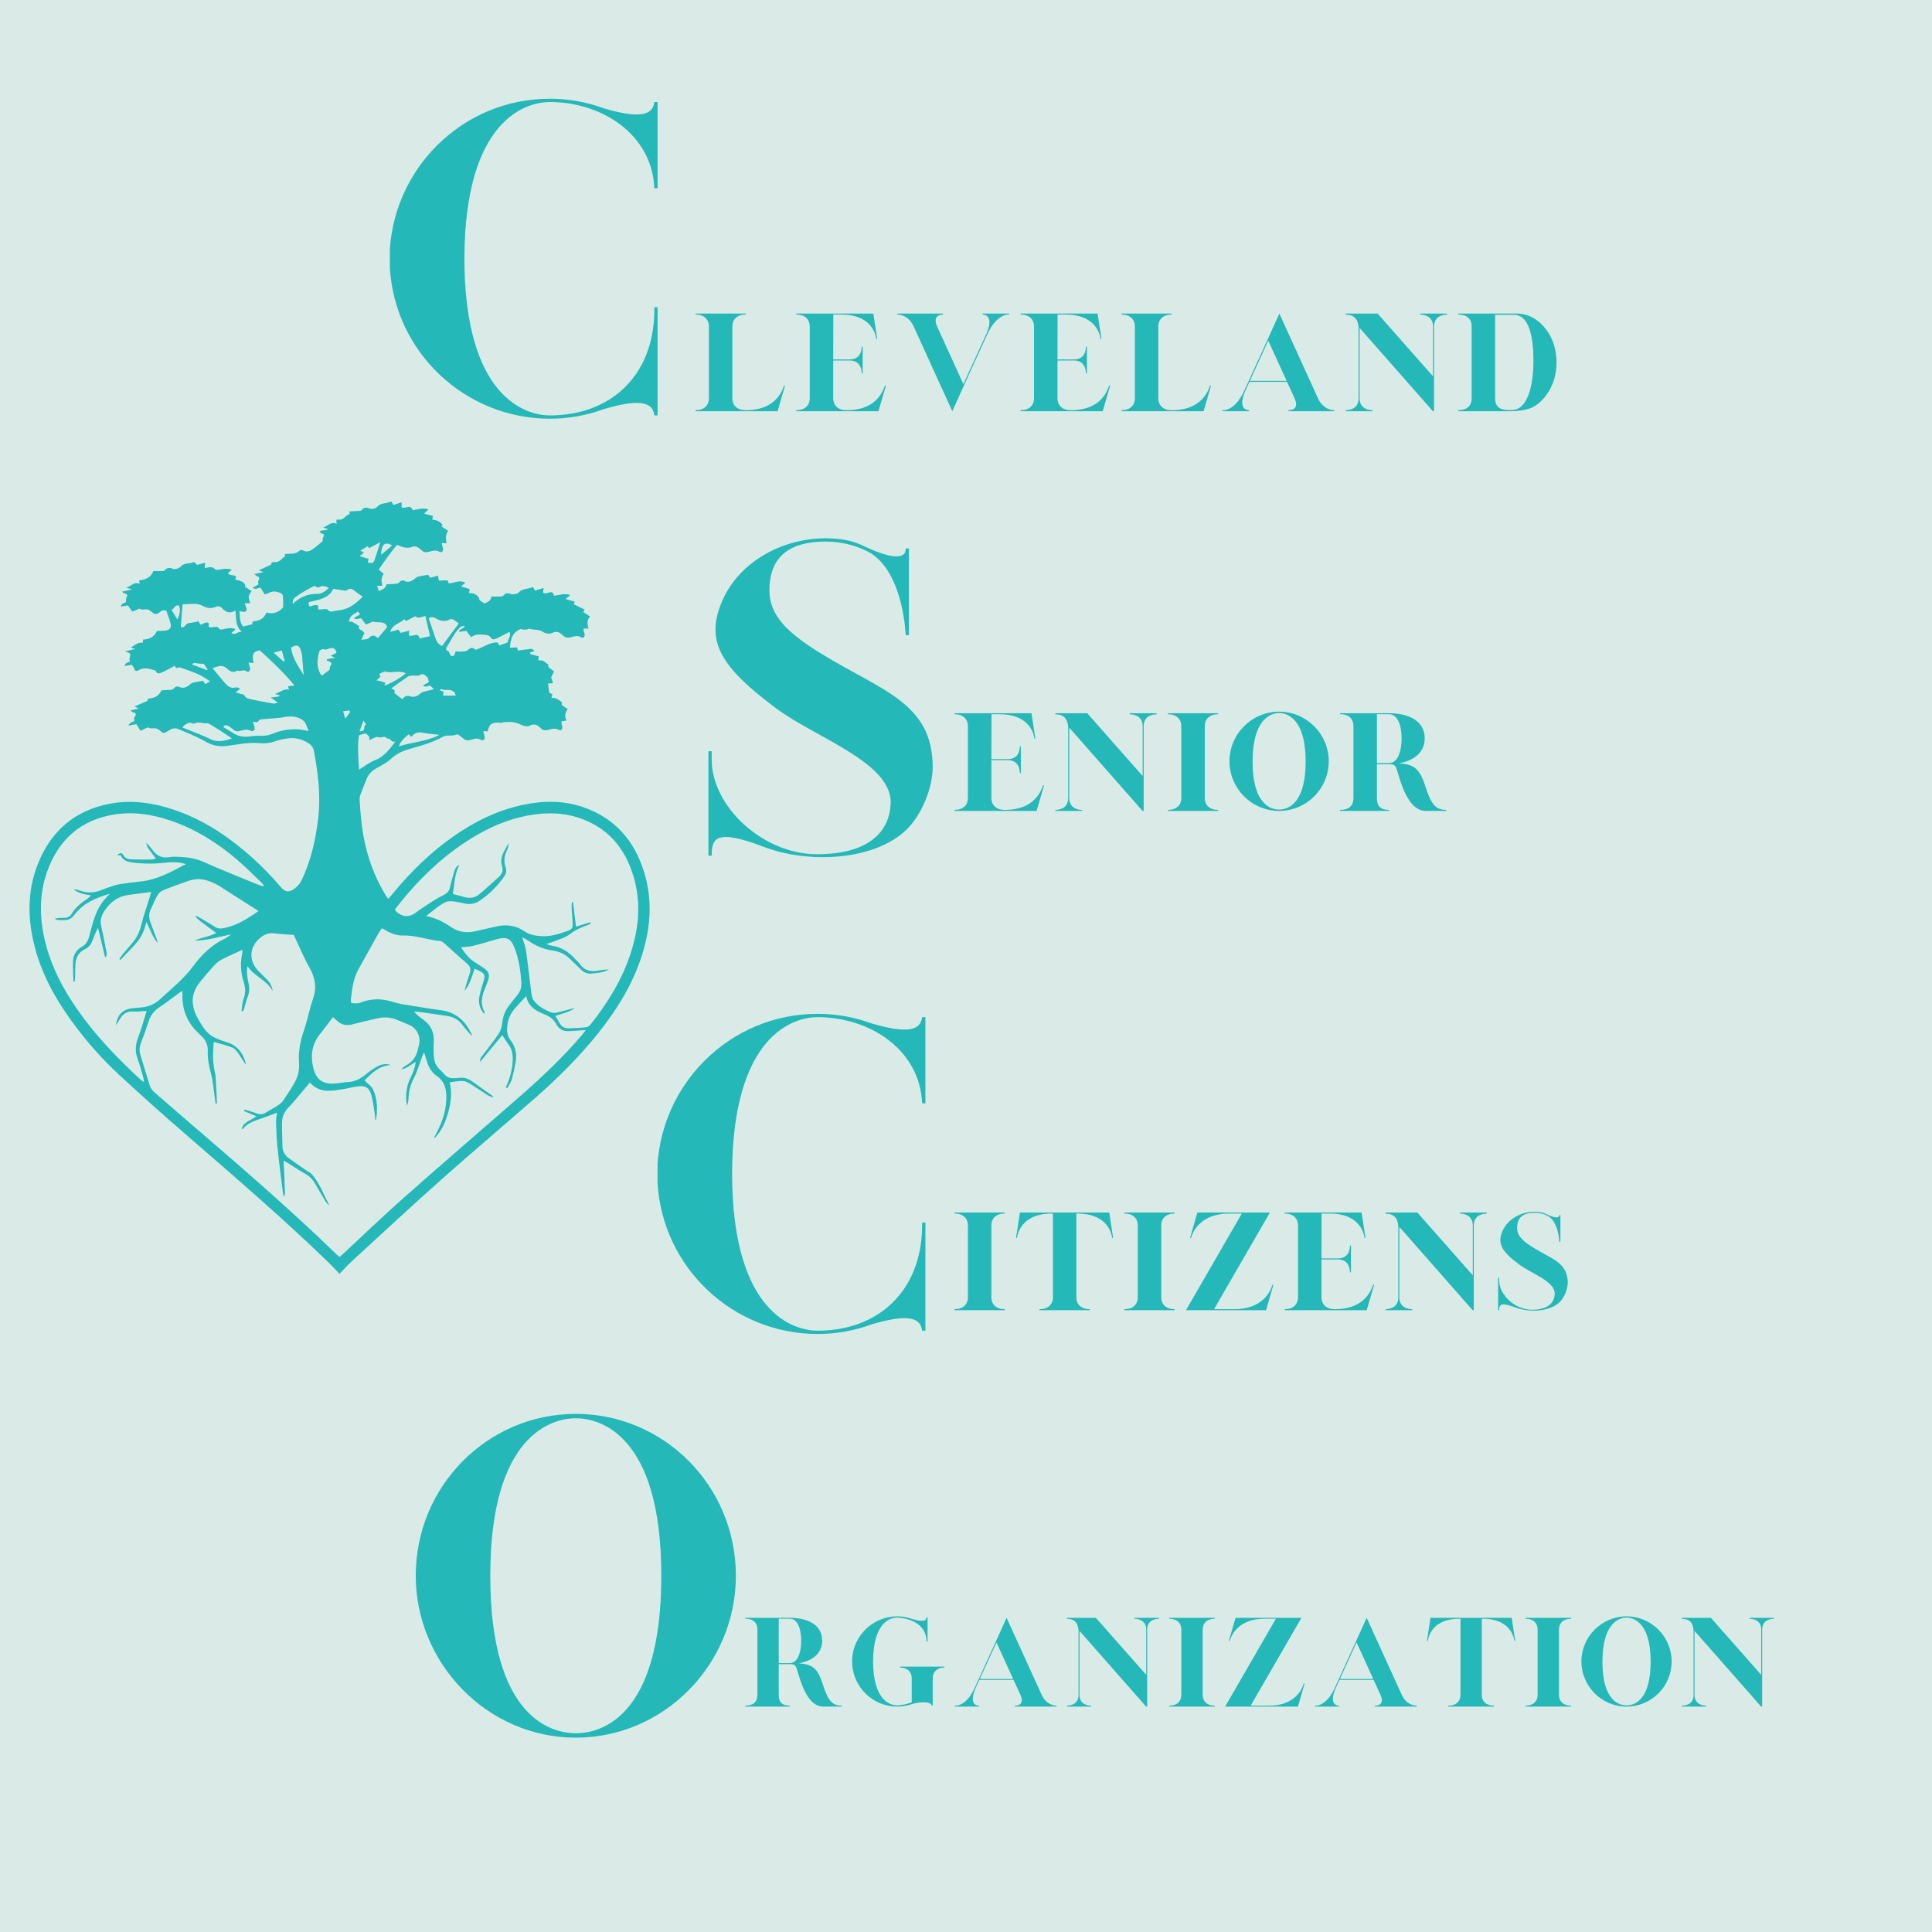
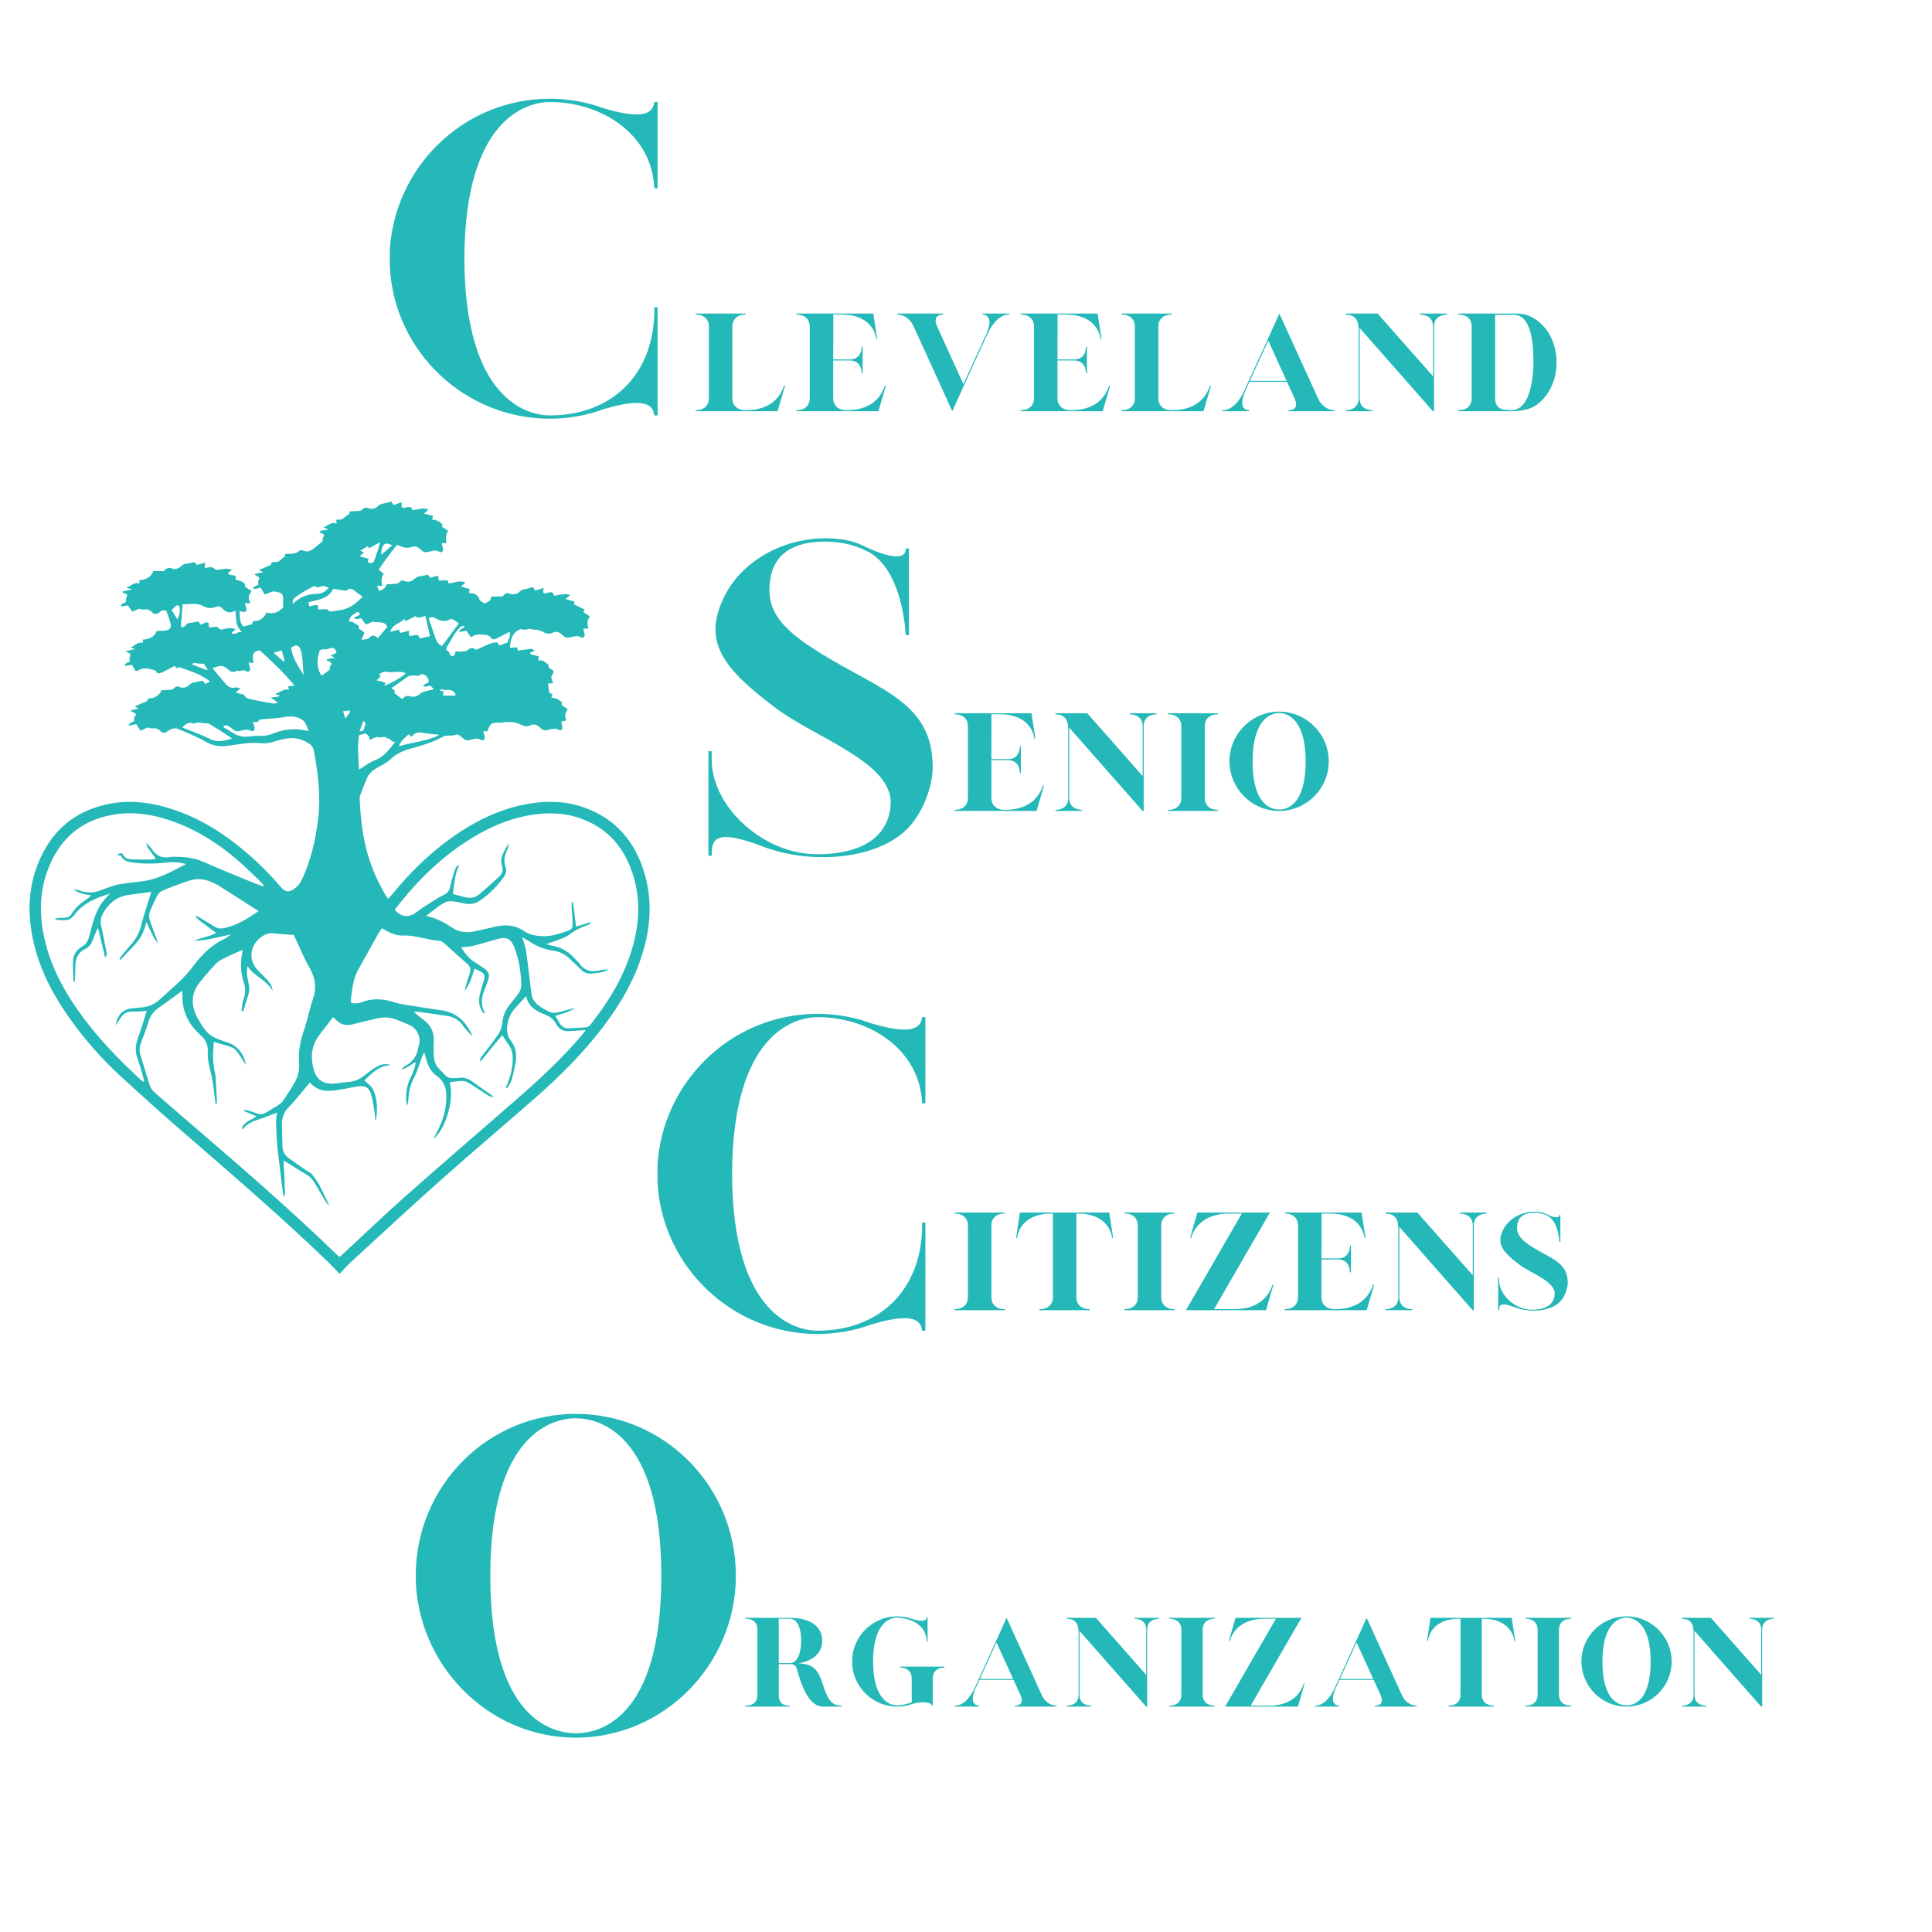
<svg xmlns="http://www.w3.org/2000/svg" width="500" zoomAndPan="magnify" viewBox="0 0 375 375" height="500" preserveAspectRatio="xMidYMid meet" version="1.0">
  <defs>
    <g />
    <clipPath id="a3df837e45">
      <path d="M 5.273 97.301 L 126.773 97.301 L 126.773 247.301 L 5.273 247.301 Z M 5.273 97.301 " clip-rule="nonzero" />
    </clipPath>
  </defs>
  <rect x="-37.5" width="450" fill="#ffffff" y="-37.5" height="450" fill-opacity="1" />
  <rect x="-37.5" width="450" fill="#ffffff" y="-37.5" height="450" fill-opacity="1" />
-   <rect x="-37.5" width="450" fill="#daebe7" y="-37.5" height="450" fill-opacity="1" />
  <g clip-path="url(#a3df837e45)">
    <path fill="#24b8b8" d="M 27.27 141.848 L 26.461 140.555 L 24.938 140.844 C 25.215 140.125 25.797 140.195 26.066 139.922 C 26.066 139.668 25.965 139.336 26.082 139.207 C 26.566 138.668 26.402 138.414 25.789 138.246 C 25.656 138.211 25.531 138.133 25.41 137.871 L 26.918 137.535 L 26.141 137.113 L 28.613 136.051 C 28.602 135.855 28.625 135.551 29.184 135.535 C 29.66 135.508 30.094 135.355 30.48 135.078 C 30.867 134.801 31.152 134.441 31.328 133.996 C 31.867 133.965 32.383 133.918 32.898 133.906 C 33.316 133.93 33.656 133.781 33.922 133.461 C 34.059 133.297 34.461 133.176 34.629 133.262 C 35.574 133.742 36.293 133.41 36.977 132.762 C 37.156 132.609 37.359 132.516 37.59 132.473 C 38.156 132.344 38.73 132.258 39.379 132.137 L 39.84 132.773 L 40.785 132.25 C 39.957 131.738 39.305 131.234 38.574 130.914 C 37.473 130.41 36.32 130.035 35.18 129.625 C 34.98 129.555 34.676 129.492 34.531 129.59 C 34.059 129.895 34.094 129.289 33.875 129.258 C 33.004 129.711 32.188 130.191 31.32 130.559 C 31 130.695 30.473 130.895 30.262 130.262 C 30.234 130.172 30.059 130.113 29.938 130.078 C 28.875 129.77 27.809 129.453 26.773 130.176 C 26.664 130.223 26.551 130.238 26.438 130.223 C 26.359 130.211 26.285 130.191 26.215 130.156 C 26.188 129.977 25.785 129.273 25.574 129.035 L 24.172 129.27 C 24.312 128.559 24.93 128.656 25.23 128.359 C 25.191 128.176 25.078 127.969 25.129 127.812 C 25.434 126.871 25.445 126.875 24.289 126.414 L 26.27 125.969 L 25.383 125.703 C 26.812 124.758 26.812 124.758 27.742 124.723 L 27.742 124.141 C 28.984 124.102 29.969 123.621 30.445 122.469 C 31.035 122.441 31.602 122.457 32.156 122.383 C 32.969 122.273 33.305 121.812 33.102 121.004 C 32.883 120.145 32.547 119.312 32.289 118.559 C 31.695 118.336 31.355 118.5 31 118.82 C 30.609 119.172 30.039 119.359 29.648 118.938 C 29.445 118.719 29.227 118.637 29.066 118.504 C 28.441 117.969 27.688 118.586 27.094 118.156 C 27.012 118.102 26.758 118.297 26.582 118.363 C 26.246 118.496 25.891 118.621 25.664 118.699 C 25.312 118.207 25.055 117.852 24.816 117.512 L 23.473 117.73 C 23.516 116.992 24.199 117.145 24.457 116.832 C 24.469 116.57 24.418 116.301 24.508 116.086 C 24.781 115.449 24.781 115.387 24.172 115.152 C 24.102 115.125 24.004 115.137 23.945 115.102 C 23.887 115.066 23.863 114.996 23.73 114.816 L 25.664 114.406 L 24.5 114.082 C 25.461 113.73 26.039 112.926 26.977 113.254 C 27.031 113.23 27.082 113.203 27.129 113.168 C 27.094 113.031 27.047 112.891 26.977 112.668 C 28.172 112.5 29.293 112.164 29.742 110.844 C 30.332 110.844 30.938 110.844 31.539 110.844 C 31.656 110.844 31.812 110.844 31.875 110.773 C 32.367 110.227 32.816 110.059 33.59 110.418 C 33.961 110.586 34.805 110.285 35.137 109.918 C 35.852 109.145 36.848 109.504 37.629 109.09 C 37.707 109.047 38.023 109.445 38.242 109.648 L 39.828 109.223 C 39.785 109.633 39.762 109.867 39.723 110.273 C 40.211 110.195 40.621 110.047 41.008 110.086 C 41.344 110.121 41.641 110.379 41.934 110.617 C 42.887 110.609 43.855 110.133 45.02 110.59 L 44.242 111.219 C 44.602 111.906 45.402 111.418 45.836 111.93 L 45.668 112.504 C 47.148 112.812 47.715 113.211 47.566 113.891 L 48.824 114.719 C 48.613 115.117 48.32 115.449 48.277 115.812 C 48.234 116.176 48.445 116.59 48.574 117.082 L 47.52 117.082 C 47.574 117.281 47.617 117.414 47.652 117.566 C 47.758 117.965 48.098 118.445 47.605 118.723 C 47.359 118.863 46.918 118.672 46.465 118.621 C 46.621 119.664 46.406 120.82 47.238 121.602 L 49 121.152 C 48.914 120.785 49.035 120.555 49.559 120.539 C 50.051 120.504 50.496 120.336 50.887 120.035 C 51.277 119.734 51.551 119.348 51.711 118.883 C 52.945 119.254 54.012 118.938 54.949 117.891 C 54.949 117.316 54.973 116.652 54.949 115.992 C 54.918 115.156 54.48 115.062 53.641 114.859 C 52.695 114.629 52.066 115.266 51.367 115.359 L 50.582 114.07 C 50.078 114.07 49.637 114.562 49.027 114.07 L 50.184 113.441 C 50.156 113.238 50.047 112.996 50.117 112.828 C 50.43 112.07 50.453 112.082 49.75 111.758 C 49.656 111.711 49.582 111.609 49.391 111.422 L 51.148 111.039 L 50.207 110.699 L 52.641 109.59 C 52.555 109.199 52.891 109.055 53.383 109.102 C 54.273 109.188 54.656 108.375 55.289 108.008 C 55.363 107.965 55.297 107.672 55.297 107.527 C 55.945 107.496 56.512 107.508 57.059 107.426 C 57.391 107.367 57.691 107.234 57.953 107.02 C 58.266 106.77 58.504 106.676 58.895 106.871 C 59.676 107.262 60.34 106.879 60.949 106.422 C 61.5 106.008 62.012 105.547 62.645 105.023 C 62.602 104.84 62.609 104.656 62.66 104.473 C 63.008 103.723 63.027 103.734 62.223 103.438 C 62.145 103.391 62.074 103.336 62.012 103.27 C 62.395 102.703 63.121 103.129 63.672 102.707 L 62.738 102.391 C 63.715 102.043 64.266 101.16 65.375 101.68 C 65.254 101.191 65.145 100.746 65.668 100.844 C 66.656 101.031 67.035 100.047 67.789 99.809 C 67.871 99.781 67.836 99.41 67.852 99.266 C 68.547 99.23 69.148 99.207 69.75 99.164 C 69.91 99.172 70.051 99.129 70.18 99.031 C 70.609 98.516 71.004 98.398 71.688 98.703 C 72.086 98.871 72.926 98.715 73.191 98.395 C 73.695 97.789 74.301 97.758 74.941 97.633 C 75.277 97.57 75.602 97.445 75.961 97.34 C 76.129 97.602 76.262 97.816 76.379 98.012 L 77.953 97.496 L 77.953 98.426 C 78.598 98.965 79.633 97.707 80.078 98.996 C 81.043 98.961 82.016 98.449 83.16 98.887 L 82.32 99.699 L 84.035 100.133 L 83.891 100.863 C 84.707 100.922 85.426 101.199 85.906 101.891 C 85.926 101.918 85.773 102.059 85.688 102.168 L 87.004 103.039 C 86.406 103.77 86.539 104.582 86.668 105.453 L 85.82 105.402 C 85.797 105.48 85.746 105.559 85.758 105.617 C 85.836 105.953 85.984 106.285 86.004 106.633 C 86.031 107.051 85.648 107.332 85.305 107.109 C 84.566 106.637 83.859 106.961 83.168 107.125 C 82.652 107.25 82.273 107.223 81.891 106.855 C 81.645 106.598 81.367 106.387 81.051 106.219 C 80.793 106.094 80.41 105.984 80.184 106.086 C 79.117 106.562 78.16 106.254 77.062 105.738 C 75.82 107.266 74.637 108.887 73.504 110.559 L 74.484 111.387 C 73.98 112.09 73.953 112.852 74.23 113.699 L 73.188 113.699 C 73.332 114.105 73.445 114.422 73.562 114.746 C 74.711 114.199 74.77 114.145 75.043 113.418 C 75.59 113.387 76.105 113.344 76.625 113.332 C 77.031 113.32 77.363 113.242 77.645 112.887 C 77.77 112.719 78.191 112.598 78.348 112.684 C 79.301 113.219 79.996 112.773 80.688 112.184 C 80.832 112.051 81 111.957 81.191 111.906 C 81.797 111.777 82.406 111.684 83.102 111.57 L 83.512 112.145 L 85.051 111.727 C 85.113 112.133 85.066 112.484 85.219 112.648 C 85.332 112.77 85.703 112.648 85.961 112.648 C 86.27 112.625 86.578 112.629 86.883 112.664 C 86.961 112.68 86.984 112.98 87.051 113.219 C 88.031 113.254 89.102 112.477 90.332 113.094 L 89.469 113.824 L 91.176 114.344 C 91.129 114.582 91.078 114.82 91.008 115.117 C 91.656 115.117 92.199 115.184 92.641 115.652 C 92.844 115.867 93.023 115.922 93.035 116.32 C 93.035 116.598 93.691 116.863 94.062 117.141 C 94.707 116.824 95.348 116.605 95.359 115.785 C 96.047 115.785 96.656 115.801 97.262 115.773 C 97.457 115.766 97.625 115.691 97.766 115.551 C 98.141 115.086 98.465 115.047 99.07 115.266 C 99.527 115.434 100.371 115.32 100.672 114.996 C 101.195 114.422 101.781 114.359 102.43 114.242 C 102.777 114.16 103.121 114.059 103.457 113.938 L 103.844 114.625 L 105.516 114.125 C 105.473 114.543 105.445 114.793 105.422 115.004 C 106.051 115.645 107.211 114.125 107.539 115.633 C 108.555 115.543 109.523 115.059 110.688 115.512 L 109.77 116.277 L 111.523 116.762 C 111.465 117.023 111.418 117.227 111.402 117.312 L 113.488 118.316 C 113.363 118.531 113.297 118.648 113.215 118.797 L 114.527 119.652 C 113.902 120.383 113.957 121.145 114.238 121.996 L 113.254 121.996 C 113.254 122.113 113.262 122.23 113.277 122.348 C 113.344 122.652 113.477 122.949 113.484 123.254 C 113.5 123.672 113.113 123.941 112.773 123.711 C 112.066 123.223 111.363 123.57 110.727 123.711 C 110.09 123.848 109.695 123.758 109.262 123.34 C 108.684 122.789 108.133 122.379 107.195 122.855 C 106.734 123.086 105.852 122.977 105.414 122.668 C 104.598 122.094 103.676 122.336 102.84 122.055 C 102.629 121.984 102.328 122.211 102.062 122.223 C 101.711 122.238 101.371 122.199 101.035 122.098 C 99.641 122.703 99.129 123.621 98.973 125.73 L 100.398 125.656 C 100.434 125.906 100.469 126.105 100.496 126.273 C 101.355 126.16 102.203 126.035 103.055 125.941 C 103.223 125.922 103.418 126.035 103.781 126.328 L 102.859 126.68 C 102.91 126.785 102.965 126.891 103.016 127 L 104.582 127.398 C 104.543 127.645 104.512 127.855 104.473 128.098 C 104.574 128.137 104.688 128.23 104.773 128.211 C 105.508 128.043 105.855 128.723 106.418 128.93 C 106.27 129.766 107.121 129.832 107.531 130.324 C 107.363 130.691 107.176 131.059 106.98 131.457 L 107.344 132.586 L 106.363 132.688 C 106.445 133.234 106.531 133.789 106.621 134.465 L 107.223 134.746 L 107.02 135.484 C 107.773 135.375 108.301 135.727 108.832 136.129 C 109.055 136.297 109.191 136.383 109 136.66 C 108.969 136.699 109.094 136.887 109.188 136.957 C 109.496 137.18 109.82 137.379 110.207 137.625 C 109.664 138.336 109.535 139.035 109.957 139.855 L 108.988 140.023 C 108.969 140.125 108.965 140.23 108.973 140.336 C 109.027 140.641 109.156 140.941 109.148 141.242 C 109.148 141.613 108.84 141.863 108.516 141.68 C 107.781 141.27 107.043 141.488 106.363 141.68 C 105.781 141.848 105.398 141.758 104.996 141.371 C 104.387 140.781 103.801 140.328 102.832 140.848 C 102.434 141.062 101.703 140.949 101.25 140.727 C 100.496 140.363 99.758 140.113 98.926 140.133 C 98.555 140.141 98.18 140.148 97.809 140.18 C 97.621 140.195 97.43 140.312 97.246 140.297 C 95.484 140.148 95.055 140.41 94.629 141.973 L 93.863 141.895 C 93.852 142.008 93.852 142.125 93.863 142.238 C 93.957 142.496 94.031 142.758 94.086 143.023 C 94.145 143.508 93.762 143.859 93.383 143.621 C 92.637 143.141 91.934 143.461 91.254 143.637 C 90.68 143.785 90.305 143.672 89.875 143.305 C 89.504 142.98 88.891 142.449 88.633 142.566 C 87.75 142.961 86.777 142.566 85.938 143.02 C 84.004 144.074 81.91 144.707 79.793 145.285 C 78.355 145.68 77.023 146.211 75.891 147.293 C 75.086 148.059 74.023 148.562 73.039 149.125 C 72.227 149.594 71.586 150.203 71.223 151.051 C 70.746 152.16 70.316 153.293 69.898 154.422 C 69.812 154.684 69.781 154.949 69.805 155.223 C 69.969 158.145 70.23 161.055 70.887 163.922 C 71.68 167.414 73 170.691 74.852 173.758 C 74.969 173.953 75.117 174.137 75.355 174.469 C 75.664 174.113 75.941 173.816 76.195 173.504 C 79.648 169.277 83.52 165.492 88.004 162.352 C 92.105 159.477 96.527 157.281 101.465 156.227 C 105.402 155.391 109.328 155.348 113.168 156.66 C 119.434 158.809 123.254 163.305 125.098 169.52 C 126.773 175.188 126.211 180.793 124.305 186.309 C 122.473 191.613 119.516 196.277 116.031 200.637 C 112.434 205.137 108.359 209.18 104.035 212.977 C 97.93 218.34 91.707 223.578 85.637 228.98 C 79.707 234.254 73.902 239.656 68.059 245.02 C 67.312 245.703 66.652 246.477 65.902 247.262 C 65.215 246.543 64.551 245.801 63.836 245.105 C 54.996 236.555 45.676 228.523 36.367 220.457 C 31.934 216.625 27.562 212.719 23.25 208.746 C 19.766 205.52 16.641 201.984 13.867 198.137 C 10.664 193.719 8.059 188.98 6.703 183.645 C 5.359 178.336 5.277 173.047 7.277 167.883 C 9.793 161.379 14.434 157.293 21.375 155.992 C 25.594 155.203 29.711 155.824 33.738 157.164 C 38.816 158.863 43.262 161.66 47.348 165.07 C 49.926 167.238 52.309 169.602 54.492 172.16 C 55.398 173.211 56.098 173.266 57.211 172.445 C 57.82 171.996 58.281 171.43 58.594 170.746 C 60.355 166.992 61.258 163.027 61.754 158.934 C 62.285 154.531 61.754 150.219 60.961 145.906 C 60.852 145.172 60.477 144.613 59.836 144.234 C 58.594 143.457 57.25 143.113 55.805 143.328 C 54.988 143.441 54.184 143.629 53.395 143.883 C 52.461 144.219 51.5 144.34 50.512 144.25 C 48.34 144.02 46.223 144.508 44.094 144.773 C 42.574 144.988 41.16 144.703 39.84 143.918 C 38.164 142.953 36.328 142.223 34.523 141.48 C 33.914 141.227 33.242 141.438 32.668 141.844 C 32.215 142.168 31.68 142.488 31.227 141.965 C 31.074 141.809 30.898 141.68 30.707 141.574 C 30.09 141.125 29.348 141.59 28.746 141.207 C 28.652 141.145 28.402 141.32 28.23 141.398 C 27.898 141.551 27.562 141.715 27.27 141.848 Z M 98.473 211.195 L 98.172 211.059 C 98.297 210.789 98.43 210.52 98.539 210.242 C 99.164 208.668 99.547 207.043 99.52 205.34 C 99.508 204.512 99.352 203.715 98.871 203.008 C 98.395 202.301 97.941 201.609 97.477 200.914 L 93.223 206.086 C 93.094 205.348 93.496 205.09 93.734 204.766 C 94.668 203.516 95.641 202.297 96.543 201.023 C 97.105 200.246 97.426 199.379 97.512 198.426 C 97.617 197.312 98 196.301 98.656 195.391 C 99.176 194.66 99.746 193.965 100.316 193.277 C 100.891 192.586 101.234 191.836 101.191 190.926 C 101.086 188.613 100.75 186.34 99.941 184.164 C 99.164 182.078 98.398 181.734 96.25 182.352 C 94.75 182.785 93.254 183.242 91.738 183.613 C 91.047 183.781 90.312 183.781 89.488 183.867 C 90.246 185.035 90.996 186.012 92.078 186.711 C 92.703 187.113 93.336 187.508 93.938 187.938 C 94.93 188.645 95.102 189.184 94.707 190.359 C 94.5 190.988 94.234 191.598 93.996 192.215 C 93.441 193.656 93.281 195.086 94.078 196.5 C 94.102 196.539 94.031 196.633 93.973 196.781 C 93.066 195.777 92.848 194.633 93.055 193.402 C 93.203 192.637 93.402 191.883 93.656 191.145 C 94.309 189.098 94.258 188.969 92.262 188.078 C 92.211 188.066 92.16 188.059 92.105 188.059 C 91.605 189.551 91.203 191.098 90.16 192.344 C 90.445 191.172 90.801 190.031 91.184 188.902 C 91.457 188.098 91.246 187.52 90.578 186.961 C 89.141 185.758 87.785 184.465 86.383 183.227 C 86.098 182.977 85.75 182.66 85.414 182.637 C 82.996 182.469 80.703 181.492 78.238 181.582 C 77.098 181.625 76.004 181.238 75.004 180.656 C 74.738 180.504 74.469 180.359 74.133 180.172 C 73.887 180.527 73.645 180.828 73.461 181.156 C 72.164 183.469 70.883 185.793 69.59 188.105 C 68.547 189.965 68.332 192.023 68.098 194.078 C 68.098 194.277 68.121 194.477 68.164 194.676 C 68.836 194.777 69.426 194.82 70.047 194.574 C 72.219 193.719 74.398 193.82 76.594 194.566 C 77.262 194.77 77.945 194.918 78.641 195.008 C 80.953 195.379 83.266 195.773 85.586 196.082 C 88.219 196.434 90.031 197.855 91.23 200.148 C 91.305 200.289 91.41 200.41 91.473 200.551 C 91.551 200.73 91.598 200.926 91.66 201.113 C 90.98 200.465 90.363 199.762 89.816 199 C 89.086 198 88.109 197.406 86.887 197.211 C 84.996 196.922 83.098 196.652 81.199 196.391 C 80.914 196.371 80.629 196.371 80.344 196.391 C 80.938 196.98 81.574 197.516 82.262 197.992 C 83.668 199.023 84.277 200.422 84.203 202.152 C 84.168 202.891 84.141 203.633 84.172 204.371 C 84.211 205.312 84.297 206.27 84.879 207.051 C 85.273 207.578 85.82 207.988 86.234 208.5 C 86.73 209.109 87.344 209.32 88.094 209.266 C 88.406 209.27 88.719 209.258 89.031 209.227 C 90.078 209.027 90.938 209.395 91.762 209.988 C 92.988 210.891 94.254 211.742 95.496 212.625 C 95.609 212.73 95.703 212.852 95.785 212.984 C 95.34 212.918 94.934 212.758 94.562 212.508 C 93.445 211.793 92.352 211.035 91.219 210.344 C 90.797 210.086 90.293 209.828 89.824 209.816 C 89.016 209.797 88.203 209.973 87.277 210.078 C 87.781 212.043 87.535 213.949 87.016 215.848 C 86.492 217.75 85.75 219.465 84.355 220.914 C 84.312 220.812 84.277 220.766 84.285 220.746 C 84.445 220.434 84.605 220.129 84.77 219.82 C 85.957 217.578 86.691 215.219 86.633 212.656 C 86.598 211.094 86.129 209.762 84.766 208.828 C 83.797 208.164 83.215 207.195 82.883 206.078 C 82.699 205.477 82.516 204.875 82.332 204.273 C 82.016 204.762 81.891 205.246 81.719 205.715 C 81.289 206.887 80.938 208.094 80.375 209.191 C 79.773 210.301 79.418 211.484 79.312 212.742 C 79.27 213.332 79.324 213.961 78.961 214.586 C 78.648 212.551 78.902 210.793 79.699 209.145 C 80.156 208.207 80.574 207.258 80.691 206.133 C 79.703 206.613 78.977 207.422 77.898 207.543 C 78.16 207.25 78.457 207.008 78.797 206.812 C 79.414 206.488 79.926 206.047 80.336 205.484 C 80.742 204.922 81.004 204.297 81.117 203.609 C 81.18 203.305 81.285 203.008 81.355 202.707 C 81.434 202.336 81.453 201.961 81.406 201.586 C 81.359 201.211 81.25 200.852 81.082 200.512 C 80.914 200.172 80.691 199.867 80.422 199.602 C 80.148 199.34 79.84 199.125 79.496 198.965 C 78.746 198.629 77.984 198.34 77.223 198.02 C 75.961 197.469 74.66 197.348 73.316 197.652 C 71.676 198.02 70.047 198.406 68.418 198.824 C 67.266 199.121 66.258 198.949 65.387 198.102 C 65.148 197.867 64.883 197.656 64.625 197.422 C 63.75 198.574 62.945 199.676 62.098 200.738 C 60.543 202.699 60.227 204.879 60.805 207.254 C 61.344 209.473 62.555 210.434 64.832 210.324 C 65.73 210.285 66.617 210.066 67.52 210.027 C 68.934 209.969 70.047 209.328 71.102 208.469 C 71.734 207.941 72.406 207.477 73.117 207.062 C 74.09 206.512 74.961 206.414 75.895 206.727 C 73.543 206.828 72.121 208.371 70.734 209.707 C 71.32 210.297 72.047 210.742 72.359 211.379 C 73.277 213.254 73.301 215.281 73 217.312 C 73 217.332 72.93 217.34 72.832 217.375 C 72.805 216.984 72.812 216.605 72.754 216.234 C 72.539 214.969 72.406 213.68 72.047 212.453 C 71.66 211.125 70.957 210.711 69.566 210.855 C 68.52 210.965 67.5 211.27 66.457 211.426 C 65.496 211.574 64.52 211.746 63.555 211.727 C 62.898 211.715 62.27 211.57 61.676 211.289 C 61.082 211.008 60.574 210.617 60.148 210.113 C 59.145 211.324 58.191 212.457 57.238 213.586 C 56.832 214.062 56.41 214.527 55.977 214.977 C 55.141 215.828 54.727 216.852 54.734 218.047 C 54.727 219.527 54.805 221.008 54.828 222.488 C 54.828 222.949 54.934 223.379 55.148 223.785 C 55.363 224.191 55.656 224.523 56.035 224.785 C 57.07 225.547 58.141 226.27 59.195 227.008 C 59.672 227.344 60.258 227.59 60.617 228.023 C 62.094 229.789 62.883 231.945 63.918 233.973 C 63.609 233.75 63.363 233.477 63.176 233.148 C 62.469 231.977 61.762 230.805 61.082 229.625 C 60.617 228.832 59.98 228.219 59.172 227.785 C 58.016 227.129 56.914 226.391 55.785 225.688 C 55.574 225.559 55.352 225.445 55.031 225.27 C 55.082 226.184 55.129 226.957 55.164 227.734 C 55.199 228.508 55.242 229.293 55.246 230.074 C 55.246 230.805 55.449 231.551 55.137 232.266 C 55.012 232.07 54.945 231.855 54.93 231.621 C 54.566 228.645 54.164 225.668 53.852 222.684 C 53.684 221.059 53.629 219.418 53.578 217.785 C 53.562 217.184 53.703 216.574 53.773 215.965 C 52.559 216.418 51.445 216.883 50.297 217.246 C 49.086 217.633 47.949 218.117 47.133 219.137 C 47.117 219.152 47.023 219.105 46.91 219.07 C 47.336 217.707 48.754 217.457 49.777 216.664 L 47.336 215.641 L 47.418 215.406 C 47.586 215.422 47.754 215.449 47.922 215.488 C 48.555 215.688 49.195 215.875 49.816 216.109 C 50.129 216.238 50.453 216.281 50.789 216.242 C 51.125 216.207 51.43 216.09 51.707 215.895 C 52.395 215.449 53.133 215.078 53.82 214.633 C 54.207 214.383 54.629 214.105 54.883 213.734 C 55.699 212.547 56.512 211.344 57.203 210.086 C 57.855 208.926 58.137 207.684 58.043 206.359 C 57.875 204.172 58.277 202.07 58.98 200.039 C 59.684 198.012 60.055 195.895 60.75 193.887 C 61.555 191.562 61.125 189.617 59.949 187.582 C 58.941 185.836 58.188 183.938 57.32 182.105 C 57.211 181.867 57.105 181.629 57.027 181.465 C 55.723 181.367 54.512 181.34 53.312 181.172 C 52.164 181.004 51.273 181.371 50.422 182.102 C 48.406 183.832 48.242 186.414 50.07 188.371 C 50.629 188.969 51.246 189.523 51.809 190.113 C 52.406 190.727 52.836 191.434 52.906 192.344 C 51.789 190.215 49.328 189.5 48.039 187.527 C 47.797 188.699 48.016 189.793 48.246 190.875 C 48.457 191.73 48.41 192.57 48.105 193.398 C 47.789 194.234 47.59 195.105 47.328 195.957 C 47.273 196.082 47.203 196.199 47.117 196.305 L 46.879 196.238 C 47 195.449 47 194.617 47.277 193.895 C 47.711 192.766 47.66 191.719 47.293 190.594 C 46.707 188.766 46.617 186.914 47.016 185.035 C 47.047 184.812 47.066 184.582 47.074 184.355 C 45.719 184.977 44.461 185.512 43.246 186.125 C 42.68 186.402 42.18 186.77 41.746 187.223 C 40.664 188.395 39.598 189.602 38.625 190.871 C 36.984 193.02 37.117 195.348 38.348 197.586 C 40.102 200.777 40.852 201.297 44.316 202.395 C 46.031 202.941 47.453 204.688 47.723 206.672 C 47.227 205.988 46.816 205.246 46.324 204.562 C 45.988 204.102 45.613 203.535 45.125 203.34 C 43.949 202.867 42.703 202.59 41.488 202.234 C 41.43 203.305 41.344 204.266 41.344 205.23 C 41.367 205.93 41.438 206.621 41.551 207.312 C 41.629 207.887 41.812 208.457 41.852 209.035 C 41.965 210.707 42.035 212.379 42.109 214.055 C 42.109 214.117 42 214.188 41.867 214.348 C 41.82 214.035 41.793 213.844 41.766 213.664 C 41.508 211.891 41.395 210.078 40.945 208.355 C 40.566 206.902 40.273 205.488 40.328 203.992 C 40.355 203.457 40.266 202.938 40.062 202.441 C 39.855 201.949 39.555 201.52 39.156 201.16 C 38.844 200.863 38.547 200.551 38.242 200.25 C 36.254 198.262 35.34 195.855 35.406 193.055 C 35.398 192.805 35.379 192.559 35.348 192.312 C 33.82 193.43 32.395 194.516 30.914 195.531 C 29.863 196.223 29.16 197.172 28.805 198.375 C 28.398 199.676 27.934 200.961 27.426 202.223 C 27.09 203.062 26.977 203.867 27.242 204.734 C 27.84 206.668 28.438 208.605 29.02 210.547 C 29.227 211.195 29.598 211.73 30.133 212.152 C 32.004 213.754 33.844 215.391 35.711 216.992 C 45.82 225.68 55.934 234.355 65.5 243.645 C 65.609 243.75 65.738 243.836 65.898 243.961 C 66.117 243.781 66.332 243.629 66.523 243.441 C 70.508 239.75 74.414 235.977 78.484 232.379 C 85.828 225.875 93.273 219.492 100.66 213.035 C 104.965 209.281 109.125 205.383 112.84 201.035 C 113.109 200.723 113.344 200.391 113.695 199.949 C 112.52 200.016 111.547 200.055 110.578 200.133 C 109.406 200.23 108.527 199.828 107.961 198.766 C 107.484 197.867 106.723 197.297 105.781 196.922 C 104.102 196.254 102.543 195.461 102.137 193.336 C 101.297 194.246 100.574 195.012 99.887 195.797 C 99.074 196.746 98.602 197.844 98.465 199.082 C 98.34 200.086 98.441 201.055 99.074 201.867 C 100.082 203.16 100.355 204.609 100.082 206.176 C 99.883 207.324 99.625 208.465 99.309 209.59 C 99.133 210.16 98.754 210.664 98.473 211.195 Z M 51.125 172.039 C 51.152 171.992 51.18 171.941 51.207 171.891 C 51.059 171.68 50.898 171.477 50.723 171.289 C 49.195 169.832 47.719 168.32 46.121 166.949 C 42.234 163.613 37.953 160.926 33.066 159.262 C 29.543 158.062 25.91 157.5 22.207 158.09 C 15.637 159.137 11.363 162.992 9.16 169.156 C 7.547 173.676 7.648 178.27 8.789 182.875 C 9.98 187.676 12.246 191.973 15.059 196.004 C 18.586 201.059 22.848 205.461 27.363 209.633 C 27.551 209.781 27.75 209.918 27.957 210.043 C 27.926 209.734 27.879 209.43 27.812 209.129 C 27.453 207.895 27.125 206.645 26.684 205.438 C 26.18 204.078 26.285 202.805 26.789 201.461 C 27.422 199.766 27.902 198.012 28.469 196.219 C 27.523 196.266 26.664 196.383 25.816 196.332 C 24.641 196.266 23.879 196.77 23.312 197.727 C 23.055 198.168 22.758 198.594 22.477 199.027 C 22.836 196.793 23.918 195.824 25.965 195.68 C 26.434 195.648 26.898 195.578 27.367 195.547 C 28.828 195.441 30.09 194.883 31.148 193.875 C 33.363 191.848 35.691 189.965 37.508 187.516 C 39.137 185.316 41.094 183.387 43.645 182.184 C 44.09 181.973 44.473 181.633 44.883 181.355 C 42.488 181.836 40.184 182.578 37.738 182.586 C 39.07 181.953 40.59 181.84 41.969 181.082 C 41.168 180.488 40.457 180.004 39.785 179.465 C 39.113 178.926 38.332 178.52 37.883 177.738 C 38.18 177.805 38.461 177.922 38.719 178.082 C 39.727 178.684 40.734 179.281 41.73 179.906 C 42.336 180.285 42.906 180.277 43.617 180.121 C 46.078 179.574 48.129 178.262 50.195 176.836 C 47.598 175.176 45.012 173.52 42.414 171.879 C 41.973 171.625 41.52 171.402 41.047 171.211 C 39.59 170.562 38.109 170.445 36.594 170.984 C 35.672 171.309 34.738 171.602 33.832 171.961 C 30.527 173.281 31.047 172.59 29.281 176.465 C 28.898 177.242 28.855 178.035 29.148 178.852 C 29.562 180.023 30.012 181.191 30.441 182.363 C 30.523 182.582 30.57 182.816 30.637 183.043 C 29.598 181.902 29.18 180.461 28.422 178.953 C 28.184 179.723 28.062 180.293 27.832 180.82 C 27.582 181.395 27.281 181.934 26.926 182.445 C 26.574 182.918 26.195 183.363 25.785 183.785 C 25.359 184.246 24.914 184.688 24.484 185.141 C 24.113 185.531 23.746 185.934 23.379 186.328 L 23.16 186.133 C 23.402 185.797 23.629 185.453 23.895 185.129 C 24.469 184.438 25.055 183.758 25.645 183.082 C 26.566 182.031 27.105 180.828 27.441 179.461 C 27.918 177.535 28.59 175.66 29.176 173.77 C 29.227 173.605 29.262 173.43 29.344 173.113 C 27.832 173.316 26.453 173.523 25.062 173.688 C 22.965 173.93 21.453 175.023 20.312 176.754 C 19.703 177.672 19.371 178.602 19.641 179.723 C 19.992 181.242 20.27 182.777 20.57 184.305 C 20.68 184.855 20.898 185.434 20.402 185.84 C 19.949 183.926 19.492 182.016 19.035 180.109 C 18.566 180.887 18.305 181.66 18.016 182.418 C 17.73 183.18 17.316 183.848 16.566 184.184 C 15.188 184.824 14.668 185.953 14.629 187.383 C 14.605 188.164 14.59 188.945 14.566 189.727 C 14.555 189.996 14.523 190.266 14.5 190.535 L 14.258 190.535 C 14.219 189.301 14.148 188.07 14.16 186.836 C 14.16 185.496 14.711 184.418 15.926 183.742 C 16.656 183.336 17.059 182.688 17.27 181.902 C 17.535 180.922 17.773 179.938 18.074 178.969 C 18.617 177.156 19.387 175.461 20.738 174.086 C 20.938 173.883 21.137 173.676 21.336 173.469 C 18.648 174.254 16.133 175.285 14.422 177.598 C 13.91 178.297 13.281 178.625 12.434 178.602 C 12.004 178.59 11.57 178.602 11.145 178.559 C 10.953 178.508 10.777 178.43 10.609 178.324 C 11.281 178.141 11.898 178.145 12.523 178.141 C 13.105 178.141 13.582 177.926 13.895 177.398 C 14.668 176.082 15.836 175.176 17.082 174.352 C 17.297 174.184 17.5 174 17.688 173.801 C 16.367 173.609 15.234 173.359 14.277 172.621 C 14.703 172.637 15.117 172.715 15.516 172.863 C 16.863 173.355 18.203 173.336 19.535 172.805 C 20.262 172.52 21 172.262 21.742 172.016 C 22.219 171.844 22.711 171.711 23.211 171.621 C 24.602 171.414 25.996 171.23 27.395 171.082 C 30.543 170.746 33.219 169.238 36.086 167.719 C 34.609 167.273 33.297 167.301 31.988 167.449 C 29.883 167.695 27.773 167.68 25.672 167.402 C 24.688 167.27 23.84 167.008 23.434 166.008 L 22.703 166.008 C 23.137 165.605 23.617 165.359 23.945 165.98 C 24.301 166.648 24.902 166.77 25.523 166.797 C 26.773 166.852 28.023 166.844 29.277 166.836 C 29.578 166.836 29.875 166.73 30.27 166.652 C 29.883 166.141 29.531 165.727 29.238 165.277 C 28.945 164.824 28.465 164.48 28.426 163.602 C 28.93 164.18 29.289 164.539 29.57 164.941 C 30.422 166.168 31.559 166.641 33.027 166.352 C 33.219 166.312 33.41 166.293 33.609 166.293 C 35.605 166.305 37.562 166.434 39.449 167.273 C 42.734 168.73 46.074 170.059 49.398 171.43 C 49.961 171.668 50.543 171.844 51.125 172.051 Z M 114.621 179 C 114.637 179.082 114.648 179.168 114.664 179.25 C 114.539 179.336 114.41 179.414 114.273 179.477 C 112.93 179.934 111.664 180.488 110.539 181.375 C 110.059 181.715 109.539 181.984 108.984 182.184 C 108.078 182.547 107.148 182.852 106.066 183.246 C 106.398 183.375 106.742 183.477 107.09 183.555 C 109.016 183.824 110.496 184.832 111.746 186.258 C 111.977 186.523 112.27 186.738 112.465 187.023 C 113.375 188.363 114.641 188.699 116.16 188.387 C 116.504 188.316 116.852 188.262 117.203 188.23 C 117.523 188.195 117.852 188.195 118.176 188.18 C 117.145 188.77 116.031 188.852 114.922 188.957 C 114.527 189.012 114.141 188.973 113.766 188.844 C 113.391 188.711 113.07 188.5 112.797 188.211 C 112.141 187.539 111.43 186.926 110.766 186.266 C 109.809 185.27 108.645 184.68 107.273 184.5 C 105.531 184.273 103.977 183.566 102.531 182.59 C 102.227 182.383 101.895 182.211 101.355 181.895 C 101.668 182.969 102 183.762 102.117 184.586 C 102.48 187.172 102.75 189.773 103.086 192.355 C 103.168 192.957 103.23 193.641 103.555 194.117 C 104.324 195.234 105.52 195.875 106.746 196.426 C 107.652 196.832 108.508 196.426 109.371 196.215 C 110.117 196.031 110.859 195.832 111.605 195.637 C 110.469 196.5 109.086 196.715 107.77 197.195 C 108.055 197.602 108.316 198.023 108.555 198.457 C 108.938 199.262 109.582 199.617 110.434 199.59 C 111.566 199.555 112.699 199.504 113.824 199.383 C 114.121 199.352 114.453 199.078 114.652 198.824 C 117.965 194.645 120.75 190.141 122.414 185.027 C 123.996 180.176 124.457 175.25 123.02 170.293 C 121.34 164.52 117.828 160.41 111.922 158.602 C 109.219 157.77 106.449 157.723 103.672 158.098 C 99.906 158.609 96.406 159.938 93.098 161.777 C 86.578 165.43 81.32 170.492 76.781 176.355 C 76.723 176.449 76.676 176.547 76.641 176.652 C 77.836 177.957 79.23 178.156 80.598 177.23 C 80.953 176.988 81.27 176.695 81.633 176.465 C 83.082 175.543 84.477 174.508 86.016 173.77 C 86.797 173.398 87.168 173.004 87.344 172.223 C 87.582 171.16 87.879 170.109 88.203 169.07 C 88.355 168.582 88.582 168.094 89.16 167.891 C 88.23 169.668 88.195 171.605 87.906 173.523 C 88.715 173.738 89.43 173.922 90.137 174.121 C 91.188 174.414 92.188 174.289 93.02 173.586 C 94.332 172.484 95.594 171.324 96.863 170.172 C 97.496 169.598 97.711 168.887 97.441 168.051 C 96.879 166.305 98.047 165.051 98.711 163.656 C 98.719 164.117 98.625 164.555 98.43 164.969 C 97.91 166.07 97.719 167.172 98.145 168.355 C 98.391 169.027 98.203 169.652 97.789 170.23 C 96.539 172.004 95.02 173.508 93.23 174.742 C 92.801 175.059 92.32 175.273 91.797 175.387 C 91.27 175.496 90.746 175.492 90.223 175.379 C 89.504 175.195 88.777 175.059 88.039 174.965 C 87.512 174.914 86.898 174.898 86.449 175.121 C 85.121 175.77 84.047 176.793 82.707 177.797 C 84.641 178.172 86.117 178.969 87.508 179.914 C 88.953 180.91 90.516 181.152 92.207 180.762 C 93.539 180.453 94.875 180.152 96.207 179.852 C 98.203 179.395 100.066 179.562 101.809 180.773 C 102.762 181.441 103.867 181.617 105.027 181.699 C 106.766 181.824 108.344 181.324 109.934 180.773 C 111.004 180.402 111.176 180.242 111.141 179.102 C 111.117 178.164 111 177.234 110.953 176.301 C 110.93 175.906 110.977 175.508 110.996 175.113 L 111.223 175.121 C 111.414 176.68 111.605 178.238 111.805 179.855 Z M 50.449 126.25 C 48.738 126.418 49.016 127.562 49.23 128.684 L 48.242 128.617 C 48.301 128.855 48.336 129.008 48.383 129.156 C 48.453 129.336 48.508 129.523 48.551 129.715 C 48.598 130.203 48.215 130.578 47.859 130.309 C 47.238 129.82 46.617 130.461 46.043 130.156 C 45.203 130.73 44.621 130.27 43.996 129.711 C 43.672 129.426 43.289 129.273 42.855 129.258 C 42.367 129.258 41.883 129.508 41.25 129.691 C 42.012 130.605 42.762 131.535 43.539 132.438 C 44.105 133.109 44.707 133.715 45.723 133.434 C 45.891 133.383 46.105 133.465 46.293 133.508 C 46.414 133.551 46.527 133.609 46.637 133.676 L 45.727 134.391 L 46.746 134.699 C 46.969 134.77 47.328 134.77 47.391 134.91 C 47.734 135.652 48.457 135.656 49.07 135.797 C 50.398 136.102 51.746 136.332 53.098 136.562 C 53.293 136.598 53.512 136.488 53.953 136.395 L 52.551 135.391 C 53.18 135.312 53.621 135.27 54.062 135.195 C 54.148 135.18 54.219 135.07 54.316 134.98 L 53.379 134.699 C 54.441 134.336 55.102 133.641 56.098 133.852 C 56.02 133.605 55.969 133.438 55.895 133.211 L 57.164 133.066 C 55.09 130.535 52.789 128.395 50.449 126.25 Z M 45.676 118.5 C 44.543 119.207 43.809 118.77 43.102 118.047 C 42.812 117.75 42.402 117.547 41.926 117.77 C 41.012 118.191 40.137 118.051 39.277 117.578 C 38.418 117.105 37.504 117.211 36.594 117.242 C 36.152 117.258 35.715 117.297 35.438 117.316 C 35.328 118.742 35.215 120.188 35.102 121.648 C 35.879 122.07 36.012 120.988 36.637 120.941 C 37.262 120.898 37.914 120.715 38.535 120.605 L 38.922 121.25 C 39.52 121.137 39.93 120.551 40.52 120.953 C 40.465 121.824 40.488 121.832 41.242 121.738 C 41.613 121.691 42.238 121.605 42.332 121.77 C 42.699 122.426 43.148 122.148 43.617 122.059 C 44.289 121.934 44.977 121.793 45.715 122.133 L 44.918 122.875 C 45.727 123.395 46.078 122.504 46.961 122.656 C 45.57 121.438 45.918 119.961 45.676 118.5 Z M 43.434 140.852 L 43.398 141.168 C 43.996 141.523 44.613 141.852 45.188 142.242 C 46.219 142.938 47.324 143.121 48.547 142.93 C 49.203 142.832 49.867 142.797 50.531 142.824 C 51.363 142.863 52.16 142.727 52.93 142.41 C 54.586 141.715 56.309 141.441 58.098 141.59 C 58.66 141.641 59.219 141.77 59.91 141.887 C 59.508 141.051 59.438 140.211 58.668 139.711 C 57.66 139.043 56.562 138.996 55.426 139.133 C 55.117 139.172 54.82 139.277 54.516 139.301 C 53.277 139.418 52.035 139.508 50.797 139.625 C 50.613 139.641 50.328 139.691 50.27 139.812 C 50.016 140.336 49.578 140.168 49.074 140.078 C 49.207 140.438 49.32 140.801 49.41 141.172 C 49.516 141.719 49.16 142.07 48.688 141.844 C 47.984 141.492 47.285 141.676 46.656 141.855 C 46.086 142.02 45.711 141.988 45.285 141.609 C 44.938 141.297 44.555 141.031 44.137 140.816 C 43.957 140.723 43.672 140.832 43.434 140.852 Z M 98.543 124.684 C 98.566 124.031 99.297 123.477 98.879 122.645 C 98.047 123.074 97.266 123.508 96.461 123.891 C 96.086 124.07 95.598 124.273 95.309 123.824 C 94.918 123.215 94.316 123.23 93.754 123.188 C 93.023 123.129 92.266 123.078 91.617 123.586 C 91.531 123.629 91.449 123.629 91.363 123.586 L 90.508 122.441 L 89.168 122.641 L 89.094 122.395 L 90.172 121.691 L 90.078 121.465 C 89.828 121.547 89.504 121.559 89.336 121.727 C 88.922 122.133 88.551 122.578 88.23 123.062 C 87.742 123.812 87.34 124.617 86.855 125.371 C 86.562 125.832 86.395 126.188 87.074 126.445 C 87.176 126.484 87.191 126.73 87.27 126.867 C 87.344 127.004 87.438 127.262 87.57 127.301 C 88.312 127.512 88.266 126.828 88.453 126.391 C 88.648 126.449 88.848 126.48 89.051 126.488 C 89.641 126.422 90.418 126.527 90.777 126.191 C 91.391 125.625 91.816 125.652 92.332 126.129 C 93.781 125.676 94.988 124.684 96.527 124.684 L 96.961 125.285 Z M 69.684 149.387 C 70.785 148.719 71.711 147.957 72.773 147.559 C 74.551 146.891 75.543 145.504 76.77 143.902 C 75.867 144.273 75.855 143.141 75.152 143.371 C 74.719 142.656 74.035 143.328 73.445 143.09 C 73.035 142.922 72.363 143.398 71.676 143.633 C 71.863 142.812 71.27 142.672 70.965 142.34 L 69.676 142.703 C 69.34 144.934 69.574 147.121 69.684 149.387 Z M 70.395 115.809 C 69.953 115.504 69.602 115.273 69.266 115.02 C 68.656 114.559 68.109 113.867 67.25 114.617 C 67.184 114.676 67.027 114.652 66.914 114.637 C 66.242 114.535 65.562 114.43 64.68 114.301 C 63.805 116.207 61.77 116.406 59.898 116.883 C 59.902 117.07 59.918 117.262 59.949 117.449 C 59.992 117.547 60.047 117.637 60.117 117.719 C 61.176 117.402 61.176 117.402 61.766 117.523 C 61.684 118.371 61.703 118.367 62.453 118.277 C 62.852 118.227 63.48 118.152 63.633 118.359 C 64 118.852 64.371 118.668 64.77 118.617 C 65.113 118.578 65.457 118.477 65.801 118.449 C 67.754 118.266 69.113 117.121 70.395 115.809 Z M 83.246 132.398 C 83.211 132.172 83.16 131.949 83.098 131.727 C 82.91 131.227 82.07 130.648 81.73 130.902 C 81.137 131.352 80.535 131.047 79.949 131.141 C 79.688 131.184 79.379 131.168 79.18 131.309 C 78.121 132.027 77.09 132.789 75.941 133.613 C 76.246 133.793 76.496 133.863 76.594 134.023 C 76.668 134.148 76.555 134.387 76.535 134.512 L 78.074 135.703 C 78.242 135.551 78.41 135.32 78.633 135.207 C 78.852 135.098 79.164 135.012 79.375 135.086 C 80.262 135.422 80.98 135.203 81.637 134.57 C 81.816 134.422 82.02 134.32 82.25 134.27 C 82.848 134.105 83.453 133.977 84.055 133.82 C 84.098 133.809 84.117 133.703 84.145 133.641 L 83.465 133.078 C 83.055 133.113 82.637 133.492 82.086 133.055 Z M 78.48 120.172 C 77.641 121.023 76.18 121.148 75.734 122.641 L 77.348 122.219 L 77.758 122.848 L 79.422 122.41 C 79.391 122.848 79.371 123.09 79.355 123.297 C 80.027 123.797 81.117 122.492 81.449 123.926 L 83.473 123.484 C 83.156 122.117 82.867 120.855 82.57 119.574 C 81.832 119.672 81.25 120.16 80.664 119.633 C 80.625 119.598 80.449 119.695 80.348 119.746 C 79.824 120.012 79.301 120.281 78.754 120.559 Z M 35.414 141.211 C 35.938 141.418 36.367 141.59 36.797 141.766 C 38.086 142.297 39.426 142.738 40.656 143.387 C 42.145 144.18 43.543 143.82 45.027 143.344 C 43.59 142.316 42.117 141.398 40.629 140.5 C 40.457 140.402 40.273 140.363 40.078 140.383 C 39.285 140.484 38.48 139.953 37.691 140.457 C 37.586 140.527 37.344 140.367 37.16 140.324 C 36.633 140.195 35.848 140.562 35.414 141.211 Z M 89.059 121 C 88.727 120.742 88.379 120.5 88.016 120.281 C 87.836 120.184 87.523 120.113 87.367 120.203 C 86.363 120.77 85.438 120.52 84.539 120 C 84.094 119.742 83.688 119.695 83.199 120 C 83.574 121.098 83.957 122.195 84.328 123.301 C 84.602 124.109 84.816 124.953 85.801 125.387 C 86.848 123.977 87.906 122.551 89.059 121 Z M 67.684 120.645 C 67.953 120.68 68.246 120.645 68.469 120.758 C 68.891 120.988 69.301 121.242 69.695 121.516 C 69.398 122.211 70.098 122.199 70.387 122.48 C 70.52 122.613 70.637 122.762 70.734 122.875 C 70.535 123.301 70.363 123.668 70.121 124.191 C 70.719 124.078 71.34 124.145 71.566 123.883 C 72.129 123.227 72.625 123.195 73.348 123.859 L 75.16 121.699 C 74.688 120.363 73.273 121.004 72.383 120.641 L 71.02 121.219 L 70.125 120.012 C 69.59 120.012 69.199 120.387 68.68 119.953 L 69.906 119.242 L 69.477 118.707 C 68.043 119.57 68.043 119.57 67.684 120.645 Z M 63.402 128.195 L 63.461 127.949 L 65.059 127.66 L 64.176 127.281 L 65.316 126.707 C 65.234 126.48 65.215 126.273 65.105 126.137 C 64.395 125.219 63.539 126.352 62.754 126.004 C 62.605 125.938 62.32 126.117 62.121 126.227 C 62.035 126.27 62 126.422 61.965 126.531 C 61.535 127.992 61.43 129.441 62.207 130.832 C 62.285 130.973 62.477 131.051 62.535 131.094 L 63.98 130 C 64.023 129.742 63.98 129.422 64.117 129.277 C 64.535 128.84 64.297 128.598 63.922 128.379 C 63.754 128.301 63.582 128.238 63.402 128.195 Z M 85.32 142.629 C 84.145 142.488 83.051 142.434 81.996 142.215 C 81.156 142.047 80.523 142.215 80.012 142.883 C 79.973 142.934 79.879 142.941 79.77 142.988 C 79.715 142.914 79.66 142.82 79.59 142.754 C 79.523 142.688 79.445 142.617 79.34 142.52 C 78.59 143.172 77.809 143.738 77.426 144.859 C 80.102 144.023 82.855 143.918 85.32 142.629 Z M 74.566 133.078 C 75.461 132.898 78.027 131.441 78.742 130.688 C 77.484 130.043 76.129 130.707 74.859 130.379 C 74.547 130.297 74.137 130.582 73.773 130.715 C 73.711 130.734 73.672 130.824 73.625 130.883 C 73.707 131.047 73.793 131.207 73.848 131.336 L 73.07 132.055 C 73.516 132.145 73.77 132.184 74.02 132.258 C 74.266 132.328 74.555 132.445 74.836 132.543 Z M 71.391 106.016 L 69.918 106.879 L 70.684 107.254 L 69.793 107.961 L 71.539 108.465 C 71.477 108.734 71.43 108.941 71.383 109.164 C 71.902 109.309 72.422 109.426 72.633 108.855 C 73.047 107.75 73.371 106.613 73.809 105.234 L 71.629 106.406 Z M 63.82 114.102 C 63.164 113.766 62.633 113.602 62.035 113.934 C 61.816 114.039 61.598 114.035 61.387 113.918 C 61.051 113.645 60.812 113.82 60.547 113.965 C 60.023 114.246 59.492 114.516 58.984 114.824 C 58.418 115.152 57.871 115.516 57.344 115.91 C 57.133 116.055 56.98 116.25 56.891 116.488 C 56.797 116.727 56.781 116.973 56.844 117.223 C 57.457 116.582 58.172 116.09 58.992 115.75 C 59.812 115.41 60.668 115.25 61.559 115.266 C 62.5 115.258 63.145 114.785 63.82 114.102 Z M 58.934 131.035 C 58.816 129.574 58.738 128.418 58.629 127.262 C 58.586 126.914 58.512 126.574 58.398 126.242 C 58.078 125.191 57.477 125.02 56.5 125.723 C 56.73 127.66 57.836 129.207 58.934 131.035 Z M 34.445 120.25 C 34.867 119.281 35.105 118.398 34.723 117.535 C 33.855 117.305 33.867 118.219 33.277 118.355 Z M 85.988 135.02 L 88.441 135.02 C 88.348 134.535 88.277 134.297 87.73 134.047 C 87.02 133.719 86.297 134.117 85.66 133.742 C 85.629 133.723 85.492 133.875 85.355 134 L 86.105 134.246 C 86.066 134.512 86.035 134.727 85.988 135.02 Z M 76.137 105.859 C 74.688 105.07 74.062 105.605 73.965 107.699 Z M 55.062 128.41 L 55.254 128.289 C 55.066 127.605 54.879 126.926 54.695 126.262 L 53.098 126.684 C 53.836 127.332 54.449 127.871 55.062 128.41 Z M 40.184 130.082 L 40.293 129.914 L 39.562 128.84 C 39.148 128.84 38.734 128.816 38.32 128.77 C 37.965 128.707 37.617 128.535 37.242 128.957 Z M 69.801 141.918 C 71.133 142.098 70.41 140.828 71.059 140.605 L 70.535 139.879 C 70.25 140.668 70.039 141.262 69.801 141.918 Z M 67.953 138.207 L 67.828 137.898 L 66.598 138.062 L 67.023 139.492 Z M 67.953 138.207 " fill-opacity="1" fill-rule="nonzero" />
  </g>
  <g fill="#24b8b8" fill-opacity="1">
    <g transform="translate(72.129, 81.27)">
      <g>
        <path d="M 34.598 0 C 38.215 0 41.758 -0.637 45.02 -1.844 C 51.473 -3.758 54.59 -3.473 54.875 -0.637 L 55.512 -0.637 L 55.512 -21.625 L 54.875 -21.625 L 54.875 -20.633 C 54.66 -8.438 46.508 -0.637 34.598 -0.637 C 30.203 -0.637 18.078 -3.758 18.008 -31.055 C 18.078 -58.348 30.203 -61.469 34.598 -61.469 C 44.734 -61.469 54.449 -55.16 54.875 -44.734 L 55.512 -44.734 L 55.512 -61.469 L 54.875 -61.469 C 54.59 -58.773 51.754 -58.277 45.02 -60.262 C 41.758 -61.469 38.215 -62.105 34.598 -62.105 C 26.305 -62.105 18.504 -58.844 12.691 -53.031 L 12.477 -52.82 C 7.375 -47.645 4.043 -40.625 3.543 -32.895 L 3.543 -29.352 C 4.465 -12.902 18.148 0 34.598 0 Z M 34.598 0 " />
      </g>
    </g>
  </g>
  <g fill="#24b8b8" fill-opacity="1">
    <g transform="translate(133.887, 166.09)">
      <g>
        <path d="M 3.617 0 L 4.254 0 L 4.254 -0.07 C 4.254 -3.191 4.82 -5.387 14.391 -1.703 C 23.395 1.703 36.156 0.852 42.184 -5.176 C 45.02 -8.012 47.148 -13.117 47.148 -17.227 C 47.148 -29.707 37.148 -32.047 25.523 -39.207 C 18.719 -43.391 15.457 -46.723 15.457 -51.543 C 15.457 -56.859 18.078 -60.973 26.375 -60.973 C 29.637 -60.973 32.684 -60.121 35.164 -58.703 C 41.547 -54.59 41.902 -42.82 41.902 -42.82 L 42.539 -42.82 L 42.539 -59.625 L 41.902 -59.625 L 41.902 -59.34 C 41.617 -56.648 36.016 -58.988 33.605 -60.191 C 31.406 -61.254 28.926 -61.609 26.375 -61.609 C 17.867 -61.609 9.641 -57 6.379 -49.629 C 2.766 -41.547 6.168 -36.512 16.801 -28.57 C 24.531 -22.828 39.277 -18.078 38.992 -10.137 C 38.781 -4.82 34.953 -0.285 24.672 -0.285 C 14.25 -0.285 4.254 -9.5 4.254 -18.645 L 4.254 -20.277 L 3.617 -20.277 Z M 3.617 0 " />
      </g>
    </g>
  </g>
  <g fill="#24b8b8" fill-opacity="1">
    <g transform="translate(124.081, 258.923)">
      <g>
        <path d="M 34.613 0 C 38.23 0 41.777 -0.637 45.043 -1.844 C 51.496 -3.758 54.617 -3.477 54.902 -0.637 L 55.539 -0.637 L 55.539 -21.633 L 54.902 -21.633 L 54.902 -20.641 C 54.688 -8.441 46.531 -0.637 34.613 -0.637 C 30.219 -0.637 18.086 -3.758 18.016 -31.066 C 18.086 -58.375 30.219 -61.496 34.613 -61.496 C 44.758 -61.496 54.477 -55.184 54.902 -44.758 L 55.539 -44.758 L 55.539 -61.496 L 54.902 -61.496 C 54.617 -58.801 51.781 -58.305 45.043 -60.293 C 41.777 -61.496 38.23 -62.137 34.613 -62.137 C 26.316 -62.137 18.512 -58.875 12.695 -53.059 L 12.484 -52.844 C 7.375 -47.668 4.043 -40.645 3.547 -32.914 L 3.547 -29.367 C 4.469 -12.91 18.16 0 34.613 0 Z M 34.613 0 " />
      </g>
    </g>
  </g>
  <g fill="#24b8b8" fill-opacity="1">
    <g transform="translate(77.148, 336.568)">
      <g>
        <path d="M 34.613 0.711 C 51.781 0.711 65.684 -13.547 65.684 -30.715 C 65.684 -48.164 51.711 -62.137 34.613 -62.137 C 17.52 -62.137 3.547 -48.164 3.547 -30.715 C 3.547 -13.832 17.309 0.711 34.613 0.711 Z M 34.613 -0.141 C 30.219 -0.141 18.016 -2.766 18.016 -30.715 C 18.016 -58.375 30.219 -61.285 34.613 -61.285 C 39.082 -61.285 51.211 -58.375 51.211 -30.715 C 51.211 -2.766 39.082 -0.141 34.613 -0.141 Z M 34.613 -0.141 " />
      </g>
    </g>
  </g>
  <g fill="#24b8b8" fill-opacity="1">
    <g transform="translate(133.899, 79.82)">
      <g>
        <path d="M 1.102 -0.199 L 1.102 0 L 17.027 0 L 18.477 -4.973 L 18.281 -4.973 C 17.223 -1.781 14.629 -0.199 10.844 -0.199 C 9.238 -0.199 8.25 -1.078 8.25 -2.531 L 8.25 -16.434 C 8.25 -17.883 9.238 -18.766 10.844 -18.766 L 10.844 -18.961 L 1.102 -18.961 L 1.102 -18.766 C 2.707 -18.766 3.695 -17.883 3.695 -16.434 L 3.695 -2.531 C 3.695 -1.078 2.707 -0.199 1.102 -0.199 Z M 1.102 -0.199 " />
      </g>
    </g>
  </g>
  <g fill="#24b8b8" fill-opacity="1">
    <g transform="translate(153.475, 79.82)">
      <g>
        <path d="M 1.102 -0.199 L 1.102 0 L 17.027 0 L 18.477 -4.973 L 18.281 -4.973 C 17.223 -1.781 14.629 -0.199 10.844 -0.199 C 9.238 -0.199 8.25 -1.078 8.25 -2.531 L 8.25 -9.855 L 11.547 -9.855 C 13.574 -9.789 13.77 -7.965 13.77 -7.457 L 13.77 -7.348 L 13.969 -7.348 L 13.969 -12.539 L 13.77 -12.539 L 13.77 -12.43 C 13.77 -11.922 13.574 -10.098 11.547 -10.055 L 8.25 -10.055 L 8.27 -18.766 L 9.855 -18.766 C 15.18 -18.766 16.32 -15.508 16.543 -14.387 L 16.609 -13.992 L 16.785 -14.078 L 16.035 -18.961 L 1.102 -18.961 L 1.102 -18.766 C 2.707 -18.766 3.695 -17.883 3.695 -16.434 L 3.695 -2.531 C 3.695 -1.078 2.707 -0.199 1.102 -0.199 Z M 1.102 -0.199 " />
      </g>
    </g>
  </g>
  <g fill="#24b8b8" fill-opacity="1">
    <g transform="translate(173.052, 79.82)">
      <g>
        <path d="M 4.289 -16.453 L 11.789 0 L 14.055 -5.016 L 18.543 -14.848 C 20.039 -18.125 21.734 -18.676 22.48 -18.766 L 22.855 -18.766 L 22.855 -18.961 L 17.664 -18.961 L 17.664 -18.766 L 17.73 -18.766 C 18.105 -18.742 19.996 -18.5 18.324 -14.848 L 13.945 -5.258 L 8.844 -16.453 C 7.898 -18.566 9.504 -18.742 9.922 -18.766 L 10.031 -18.766 L 10.031 -18.961 L 1.102 -18.961 L 1.102 -18.766 L 1.211 -18.766 C 1.672 -18.742 3.344 -18.543 4.289 -16.453 Z M 4.289 -16.453 " />
      </g>
    </g>
  </g>
  <g fill="#24b8b8" fill-opacity="1">
    <g transform="translate(197.005, 79.82)">
      <g>
        <path d="M 1.102 -0.199 L 1.102 0 L 17.027 0 L 18.477 -4.973 L 18.281 -4.973 C 17.223 -1.781 14.629 -0.199 10.844 -0.199 C 9.238 -0.199 8.25 -1.078 8.25 -2.531 L 8.25 -9.855 L 11.547 -9.855 C 13.574 -9.789 13.77 -7.965 13.77 -7.457 L 13.77 -7.348 L 13.969 -7.348 L 13.969 -12.539 L 13.77 -12.539 L 13.77 -12.43 C 13.77 -11.922 13.574 -10.098 11.547 -10.055 L 8.25 -10.055 L 8.27 -18.766 L 9.855 -18.766 C 15.18 -18.766 16.32 -15.508 16.543 -14.387 L 16.609 -13.992 L 16.785 -14.078 L 16.035 -18.961 L 1.102 -18.961 L 1.102 -18.766 C 2.707 -18.766 3.695 -17.883 3.695 -16.434 L 3.695 -2.531 C 3.695 -1.078 2.707 -0.199 1.102 -0.199 Z M 1.102 -0.199 " />
      </g>
    </g>
  </g>
  <g fill="#24b8b8" fill-opacity="1">
    <g transform="translate(216.582, 79.82)">
      <g>
        <path d="M 1.102 -0.199 L 1.102 0 L 17.027 0 L 18.477 -4.973 L 18.281 -4.973 C 17.223 -1.781 14.629 -0.199 10.844 -0.199 C 9.238 -0.199 8.25 -1.078 8.25 -2.531 L 8.25 -16.434 C 8.25 -17.883 9.238 -18.766 10.844 -18.766 L 10.844 -18.961 L 1.102 -18.961 L 1.102 -18.766 C 2.707 -18.766 3.695 -17.883 3.695 -16.434 L 3.695 -2.531 C 3.695 -1.078 2.707 -0.199 1.102 -0.199 Z M 1.102 -0.199 " />
      </g>
    </g>
  </g>
  <g fill="#24b8b8" fill-opacity="1">
    <g transform="translate(236.158, 79.82)">
      <g>
        <path d="M 1.102 -0.199 L 1.102 0 L 6.293 0 L 6.293 -0.199 L 6.227 -0.199 C 5.852 -0.219 3.961 -0.441 5.633 -4.113 L 6.355 -5.699 L 13.66 -5.699 L 15.113 -2.508 C 16.082 -0.395 14.473 -0.219 14.035 -0.199 L 13.926 -0.199 L 13.926 0 L 22.855 0 L 22.855 -0.199 L 22.746 -0.199 C 22.305 -0.219 20.613 -0.418 19.664 -2.508 L 12.164 -18.961 L 9.898 -13.945 L 5.41 -4.113 C 3.938 -0.836 2.223 -0.285 1.473 -0.199 Z M 13.574 -5.895 L 6.445 -5.895 L 10.008 -13.703 Z M 13.574 -5.895 " />
      </g>
    </g>
  </g>
  <g fill="#24b8b8" fill-opacity="1">
    <g transform="translate(260.112, 79.82)">
      <g>
        <path d="M 4.137 -15.773 L 18.016 0 L 18.234 0 L 18.234 -16.52 C 18.301 -18.875 20.742 -18.742 20.742 -18.742 L 20.742 -18.961 L 15.531 -18.961 L 15.531 -18.766 C 15.531 -18.742 17.973 -18.875 18.039 -16.52 L 18.039 -6.773 L 7.281 -18.961 L 1.102 -18.961 L 1.102 -18.742 C 2.66 -18.742 3.543 -17.949 3.586 -16.082 L 3.586 -2.418 C 3.543 -0.395 1.695 -0.219 1.211 -0.199 L 1.102 -0.199 L 1.102 0 L 6.293 0 L 6.293 -0.199 L 6.18 -0.199 C 5.676 -0.219 3.848 -0.395 3.785 -2.418 L 3.785 -16.145 Z M 4.137 -15.773 " />
      </g>
    </g>
  </g>
  <g fill="#24b8b8" fill-opacity="1">
    <g transform="translate(281.954, 79.82)">
      <g>
        <path d="M 1.102 -0.219 L 1.102 0 L 11.285 0 C 12.867 0 14.605 -0.285 15.641 -0.836 C 16.586 -1.344 17.398 -2.09 18.082 -2.992 C 19.445 -4.773 20.172 -6.996 20.172 -9.48 C 20.172 -11.902 19.445 -14.211 18.082 -15.969 C 17.379 -16.871 16.562 -17.598 15.641 -18.125 C 14.629 -18.699 13.527 -18.961 12.383 -18.961 L 1.102 -18.961 L 1.102 -18.766 C 2.727 -18.766 3.695 -17.93 3.695 -16.5 L 3.695 -2.531 C 3.695 -1.145 2.883 -0.199 1.102 -0.219 Z M 11.438 -0.219 C 9.922 -0.219 8.27 -0.285 8.25 -2.508 L 8.25 -18.719 L 11.879 -18.719 C 15.617 -18.719 15.684 -11.902 15.684 -9.48 C 15.684 -6.996 15.199 -0.219 11.438 -0.219 Z M 11.438 -0.219 " />
      </g>
    </g>
  </g>
  <g fill="#24b8b8" fill-opacity="1">
    <g transform="translate(184.176, 157.399)">
      <g>
        <path d="M 1.102 -0.199 L 1.102 0 L 17.027 0 L 18.477 -4.973 L 18.281 -4.973 C 17.223 -1.781 14.629 -0.199 10.844 -0.199 C 9.238 -0.199 8.25 -1.078 8.25 -2.531 L 8.25 -9.855 L 11.547 -9.855 C 13.574 -9.789 13.77 -7.965 13.77 -7.457 L 13.77 -7.348 L 13.969 -7.348 L 13.969 -12.539 L 13.77 -12.539 L 13.77 -12.43 C 13.77 -11.922 13.574 -10.098 11.547 -10.055 L 8.25 -10.055 L 8.27 -18.766 L 9.855 -18.766 C 15.18 -18.766 16.32 -15.508 16.543 -14.387 L 16.609 -13.992 L 16.785 -14.078 L 16.035 -18.961 L 1.102 -18.961 L 1.102 -18.766 C 2.707 -18.766 3.695 -17.883 3.695 -16.434 L 3.695 -2.531 C 3.695 -1.078 2.707 -0.199 1.102 -0.199 Z M 1.102 -0.199 " />
      </g>
    </g>
  </g>
  <g fill="#24b8b8" fill-opacity="1">
    <g transform="translate(203.752, 157.399)">
      <g>
        <path d="M 4.137 -15.773 L 18.016 0 L 18.234 0 L 18.234 -16.52 C 18.301 -18.875 20.742 -18.742 20.742 -18.742 L 20.742 -18.961 L 15.531 -18.961 L 15.531 -18.766 C 15.531 -18.742 17.973 -18.875 18.039 -16.52 L 18.039 -6.773 L 7.281 -18.961 L 1.102 -18.961 L 1.102 -18.742 C 2.66 -18.742 3.543 -17.949 3.586 -16.082 L 3.586 -2.418 C 3.543 -0.395 1.695 -0.219 1.211 -0.199 L 1.102 -0.199 L 1.102 0 L 6.293 0 L 6.293 -0.199 L 6.18 -0.199 C 5.676 -0.219 3.848 -0.395 3.785 -2.418 L 3.785 -16.145 Z M 4.137 -15.773 " />
      </g>
    </g>
  </g>
  <g fill="#24b8b8" fill-opacity="1">
    <g transform="translate(225.595, 157.399)">
      <g>
        <path d="M 1.102 -0.199 L 1.102 0 L 10.844 0 L 10.844 -0.199 C 9.238 -0.199 8.25 -1.078 8.25 -2.531 L 8.25 -16.434 C 8.25 -17.883 9.238 -18.766 10.844 -18.766 L 10.844 -18.961 L 1.102 -18.961 L 1.102 -18.766 C 2.707 -18.766 3.695 -17.883 3.695 -16.434 L 3.695 -2.531 C 3.695 -1.078 2.707 -0.199 1.102 -0.199 Z M 1.102 -0.199 " />
      </g>
    </g>
  </g>
  <g fill="#24b8b8" fill-opacity="1">
    <g transform="translate(237.538, 157.399)">
      <g>
        <path d="M 10.734 0 C 16.059 0 20.371 -4.312 20.371 -9.637 C 20.371 -14.938 16.035 -19.27 10.734 -19.27 C 5.434 -19.27 1.102 -14.938 1.102 -9.637 C 1.102 -4.398 5.367 0 10.734 0 Z M 10.734 -0.266 C 9.371 -0.266 5.586 -0.969 5.586 -9.637 C 5.609 -18.105 9.371 -19.004 10.734 -19.004 C 12.121 -19.004 15.883 -18.105 15.883 -9.637 C 15.883 -0.969 12.121 -0.266 10.734 -0.266 Z M 10.734 -0.266 " />
      </g>
    </g>
  </g>
  <g fill="#24b8b8" fill-opacity="1">
    <g transform="translate(259.007, 157.399)">
      <g>
-         <path d="M 1.102 -0.199 L 1.102 0 L 10.602 0 L 10.602 -0.199 C 8.953 -0.199 8.25 -0.926 8.25 -2.484 L 8.25 -9.062 L 10.758 -9.062 C 12.34 -9.062 11.879 -8.074 13.199 -4.684 C 14.562 -1.188 16.125 0 17.773 0 L 21.734 0 L 21.734 -0.199 C 19.754 -0.199 18.809 -1.145 17.688 -4.684 C 16.609 -8.074 15.574 -9.062 12.473 -9.238 C 15.133 -9.68 17.531 -11.152 17.531 -14.078 C 17.531 -17.621 14.188 -18.961 10.625 -18.961 L 1.102 -18.961 L 1.102 -18.766 L 1.363 -18.766 C 2.023 -18.742 3.695 -18.457 3.695 -16.434 L 3.695 -2.531 C 3.695 -0.926 2.75 -0.199 1.102 -0.199 Z M 10.625 -9.281 L 8.25 -9.281 L 8.25 -18.766 L 10.625 -18.766 C 12.207 -18.766 13.043 -16.738 13.043 -14.078 C 13.043 -11.395 12.207 -9.281 10.625 -9.281 Z M 10.625 -9.281 " />
-       </g>
+         </g>
    </g>
  </g>
  <g fill="#24b8b8" fill-opacity="1">
    <g transform="translate(184.176, 254.311)">
      <g>
        <path d="M 1.102 -0.199 L 1.102 0 L 10.844 0 L 10.844 -0.199 C 9.238 -0.199 8.25 -1.078 8.25 -2.531 L 8.25 -16.434 C 8.25 -17.883 9.238 -18.766 10.844 -18.766 L 10.844 -18.961 L 1.102 -18.961 L 1.102 -18.766 C 2.707 -18.766 3.695 -17.883 3.695 -16.434 L 3.695 -2.531 C 3.695 -1.078 2.707 -0.199 1.102 -0.199 Z M 1.102 -0.199 " />
      </g>
    </g>
  </g>
  <g fill="#24b8b8" fill-opacity="1">
    <g transform="translate(196.12, 254.311)">
      <g>
        <path d="M 5.652 -0.199 L 5.652 0 L 15.398 0 L 15.398 -0.199 C 13.793 -0.199 12.801 -1.078 12.801 -2.531 L 12.801 -18.766 L 13 -18.766 C 18.324 -18.766 19.469 -15.508 19.688 -14.387 L 19.754 -13.992 L 19.93 -14.078 L 19.184 -18.961 L 1.848 -18.961 L 1.102 -14.078 L 1.277 -13.992 L 1.344 -14.387 C 1.582 -15.508 2.707 -18.766 8.027 -18.766 L 8.25 -18.766 L 8.25 -2.531 C 8.25 -1.078 7.258 -0.199 5.652 -0.199 Z M 5.652 -0.199 " />
      </g>
    </g>
  </g>
  <g fill="#24b8b8" fill-opacity="1">
    <g transform="translate(217.148, 254.311)">
      <g>
        <path d="M 1.102 -0.199 L 1.102 0 L 10.844 0 L 10.844 -0.199 C 9.238 -0.199 8.25 -1.078 8.25 -2.531 L 8.25 -16.434 C 8.25 -17.883 9.238 -18.766 10.844 -18.766 L 10.844 -18.961 L 1.102 -18.961 L 1.102 -18.766 C 2.707 -18.766 3.695 -17.883 3.695 -16.434 L 3.695 -2.531 C 3.695 -1.078 2.707 -0.199 1.102 -0.199 Z M 1.102 -0.199 " />
      </g>
    </g>
  </g>
  <g fill="#24b8b8" fill-opacity="1">
    <g transform="translate(229.092, 254.311)">
      <g>
        <path d="M 11.945 -18.766 L 1.102 0 L 16.652 0 L 18.059 -4.883 L 17.883 -4.973 L 17.773 -4.598 C 17.398 -3.496 15.84 -0.199 10.473 -0.199 L 6.555 -0.199 L 17.398 -18.961 L 3.32 -18.961 L 1.914 -14.078 L 2.09 -13.992 L 2.199 -14.363 C 2.574 -15.465 4.137 -18.766 9.504 -18.766 Z M 11.945 -18.766 " />
      </g>
    </g>
  </g>
  <g fill="#24b8b8" fill-opacity="1">
    <g transform="translate(248.25, 254.311)">
      <g>
        <path d="M 1.102 -0.199 L 1.102 0 L 17.027 0 L 18.477 -4.973 L 18.281 -4.973 C 17.223 -1.781 14.629 -0.199 10.844 -0.199 C 9.238 -0.199 8.25 -1.078 8.25 -2.531 L 8.25 -9.855 L 11.547 -9.855 C 13.574 -9.789 13.77 -7.965 13.77 -7.457 L 13.77 -7.348 L 13.969 -7.348 L 13.969 -12.539 L 13.77 -12.539 L 13.77 -12.43 C 13.77 -11.922 13.574 -10.098 11.547 -10.055 L 8.25 -10.055 L 8.27 -18.766 L 9.855 -18.766 C 15.18 -18.766 16.32 -15.508 16.543 -14.387 L 16.609 -13.992 L 16.785 -14.078 L 16.035 -18.961 L 1.102 -18.961 L 1.102 -18.766 C 2.707 -18.766 3.695 -17.883 3.695 -16.434 L 3.695 -2.531 C 3.695 -1.078 2.707 -0.199 1.102 -0.199 Z M 1.102 -0.199 " />
      </g>
    </g>
  </g>
  <g fill="#24b8b8" fill-opacity="1">
    <g transform="translate(267.827, 254.311)">
      <g>
        <path d="M 4.137 -15.773 L 18.016 0 L 18.234 0 L 18.234 -16.52 C 18.301 -18.875 20.742 -18.742 20.742 -18.742 L 20.742 -18.961 L 15.531 -18.961 L 15.531 -18.766 C 15.531 -18.742 17.973 -18.875 18.039 -16.52 L 18.039 -6.773 L 7.281 -18.961 L 1.102 -18.961 L 1.102 -18.742 C 2.66 -18.742 3.543 -17.949 3.586 -16.082 L 3.586 -2.418 C 3.543 -0.395 1.695 -0.219 1.211 -0.199 L 1.102 -0.199 L 1.102 0 L 6.293 0 L 6.293 -0.199 L 6.18 -0.199 C 5.676 -0.219 3.848 -0.395 3.785 -2.418 L 3.785 -16.145 Z M 4.137 -15.773 " />
      </g>
    </g>
  </g>
  <g fill="#24b8b8" fill-opacity="1">
    <g transform="translate(289.669, 254.311)">
      <g>
        <path d="M 4.465 -0.527 C 7.258 0.527 11.219 0.266 13.09 -1.605 C 13.969 -2.484 14.629 -4.07 14.629 -5.344 C 14.629 -9.219 11.527 -9.941 7.918 -12.164 C 5.809 -13.461 4.797 -14.496 4.797 -15.992 C 4.797 -17.641 5.609 -18.918 8.184 -18.918 C 9.195 -18.918 10.141 -18.652 10.91 -18.215 C 12.891 -16.938 13 -13.285 13 -13.285 L 13.199 -13.285 L 13.199 -18.5 L 13 -18.5 L 13 -18.41 C 12.914 -17.574 11.176 -18.301 10.426 -18.676 C 9.746 -19.004 8.977 -19.117 8.184 -19.117 C 5.543 -19.117 2.992 -17.688 1.98 -15.398 C 0.859 -12.891 1.914 -11.328 5.215 -8.863 C 7.609 -7.082 12.188 -5.609 12.098 -3.145 C 12.031 -1.496 10.844 -0.09 7.656 -0.09 C 4.422 -0.09 1.32 -2.949 1.32 -5.785 L 1.32 -6.293 L 1.121 -6.293 L 1.121 0 L 1.32 0 L 1.32 -0.023 C 1.32 -0.988 1.496 -1.672 4.465 -0.527 Z M 4.465 -0.527 " />
      </g>
    </g>
  </g>
  <g fill="#24b8b8" fill-opacity="1">
    <g transform="translate(143.654, 331.25)">
      <g>
        <path d="M 1 -0.18 L 1 0 L 9.637 0 L 9.637 -0.18 C 8.137 -0.18 7.5 -0.84 7.5 -2.258 L 7.5 -8.238 L 9.777 -8.238 C 11.219 -8.238 10.797 -7.34 11.996 -4.258 C 13.238 -1.078 14.656 0 16.156 0 L 19.754 0 L 19.754 -0.18 C 17.957 -0.18 17.098 -1.039 16.074 -4.258 C 15.098 -7.34 14.156 -8.238 11.336 -8.398 C 13.758 -8.797 15.938 -10.137 15.938 -12.797 C 15.938 -16.016 12.898 -17.234 9.656 -17.234 L 1 -17.234 L 1 -17.055 L 1.238 -17.055 C 1.84 -17.035 3.359 -16.777 3.359 -14.938 L 3.359 -2.301 C 3.359 -0.84 2.5 -0.18 1 -0.18 Z M 9.656 -8.438 L 7.5 -8.438 L 7.5 -17.055 L 9.656 -17.055 C 11.098 -17.055 11.855 -15.215 11.855 -12.797 C 11.855 -10.355 11.098 -8.438 9.656 -8.438 Z M 9.656 -8.438 " />
      </g>
    </g>
  </g>
  <g fill="#24b8b8" fill-opacity="1">
    <g transform="translate(164.405, 331.25)">
      <g>
        <path d="M 9.738 0 C 10.777 0 11.758 -0.18 12.695 -0.52 C 14.477 -1.039 16.395 -0.918 16.457 -0.18 L 16.637 -0.18 L 16.637 -5.559 C 16.676 -6.816 17.535 -7.578 18.914 -7.578 L 18.914 -7.758 L 10.297 -7.758 L 10.297 -7.578 C 11.598 -7.578 12.535 -6.859 12.559 -5.539 L 12.559 -0.84 C 11.816 -0.52 10.539 -0.238 9.738 -0.238 C 8.496 -0.238 5.078 -1.059 5.059 -8.758 C 5.078 -16.457 8.496 -17.277 9.738 -17.277 C 10.117 -17.277 10.996 -17.195 12.035 -16.875 C 14.215 -16.137 15.395 -14.734 15.457 -12.617 L 15.637 -12.617 L 15.637 -17.336 L 15.457 -17.336 C 15.395 -16.574 14.578 -16.438 12.695 -16.996 C 11.758 -17.336 10.777 -17.516 9.738 -17.516 C 7.438 -17.516 5.277 -16.617 3.617 -15.016 C 2.02 -13.398 1.121 -11.438 1 -9.277 L 1 -8.277 C 1.258 -3.641 5.117 0 9.738 0 Z M 9.738 0 " />
      </g>
    </g>
  </g>
  <g fill="#24b8b8" fill-opacity="1">
    <g transform="translate(184.318, 331.25)">
      <g>
        <path d="M 1 -0.18 L 1 0 L 5.719 0 L 5.719 -0.18 L 5.66 -0.18 C 5.32 -0.199 3.598 -0.398 5.117 -3.738 L 5.777 -5.18 L 12.418 -5.18 L 13.738 -2.281 C 14.617 -0.359 13.156 -0.199 12.758 -0.18 L 12.656 -0.18 L 12.656 0 L 20.773 0 L 20.773 -0.18 L 20.676 -0.18 C 20.273 -0.199 18.734 -0.379 17.875 -2.281 L 11.059 -17.234 L 8.996 -12.676 L 4.918 -3.738 C 3.578 -0.762 2.02 -0.262 1.34 -0.18 Z M 12.336 -5.359 L 5.859 -5.359 L 9.098 -12.457 Z M 12.336 -5.359 " />
      </g>
    </g>
  </g>
  <g fill="#24b8b8" fill-opacity="1">
    <g transform="translate(206.089, 331.25)">
      <g>
        <path d="M 3.758 -14.336 L 16.375 0 L 16.574 0 L 16.574 -15.016 C 16.637 -17.156 18.855 -17.035 18.855 -17.035 L 18.855 -17.234 L 14.117 -17.234 L 14.117 -17.055 C 14.117 -17.035 16.336 -17.156 16.395 -15.016 L 16.395 -6.16 L 6.617 -17.234 L 1 -17.234 L 1 -17.035 C 2.418 -17.035 3.219 -16.316 3.258 -14.617 L 3.258 -2.199 C 3.219 -0.359 1.539 -0.199 1.102 -0.18 L 1 -0.18 L 1 0 L 5.719 0 L 5.719 -0.18 L 5.617 -0.18 C 5.16 -0.199 3.5 -0.359 3.438 -2.199 L 3.438 -14.676 Z M 3.758 -14.336 " />
      </g>
    </g>
  </g>
  <g fill="#24b8b8" fill-opacity="1">
    <g transform="translate(225.941, 331.25)">
      <g>
        <path d="M 1 -0.18 L 1 0 L 9.859 0 L 9.859 -0.18 C 8.398 -0.18 7.5 -0.98 7.5 -2.301 L 7.5 -14.938 C 7.5 -16.258 8.398 -17.055 9.859 -17.055 L 9.859 -17.234 L 1 -17.234 L 1 -17.055 C 2.461 -17.055 3.359 -16.258 3.359 -14.938 L 3.359 -2.301 C 3.359 -0.98 2.461 -0.18 1 -0.18 Z M 1 -0.18 " />
      </g>
    </g>
  </g>
  <g fill="#24b8b8" fill-opacity="1">
    <g transform="translate(236.797, 331.25)">
      <g>
        <path d="M 10.855 -17.055 L 1 0 L 15.137 0 L 16.414 -4.438 L 16.258 -4.52 L 16.156 -4.18 C 15.816 -3.18 14.395 -0.18 9.52 -0.18 L 5.957 -0.18 L 15.816 -17.234 L 3.02 -17.234 L 1.738 -12.797 L 1.898 -12.719 L 2 -13.059 C 2.34 -14.055 3.758 -17.055 8.637 -17.055 Z M 10.855 -17.055 " />
      </g>
    </g>
  </g>
  <g fill="#24b8b8" fill-opacity="1">
    <g transform="translate(254.21, 331.25)">
      <g>
        <path d="M 1 -0.18 L 1 0 L 5.719 0 L 5.719 -0.18 L 5.66 -0.18 C 5.32 -0.199 3.598 -0.398 5.117 -3.738 L 5.777 -5.18 L 12.418 -5.18 L 13.738 -2.281 C 14.617 -0.359 13.156 -0.199 12.758 -0.18 L 12.656 -0.18 L 12.656 0 L 20.773 0 L 20.773 -0.18 L 20.676 -0.18 C 20.273 -0.199 18.734 -0.379 17.875 -2.281 L 11.059 -17.234 L 8.996 -12.676 L 4.918 -3.738 C 3.578 -0.762 2.02 -0.262 1.34 -0.18 Z M 12.336 -5.359 L 5.859 -5.359 L 9.098 -12.457 Z M 12.336 -5.359 " />
      </g>
    </g>
  </g>
  <g fill="#24b8b8" fill-opacity="1">
    <g transform="translate(275.981, 331.25)">
      <g>
        <path d="M 5.141 -0.18 L 5.141 0 L 13.996 0 L 13.996 -0.18 C 12.535 -0.18 11.637 -0.98 11.637 -2.301 L 11.637 -17.055 L 11.816 -17.055 C 16.656 -17.055 17.695 -14.098 17.895 -13.078 L 17.957 -12.719 L 18.117 -12.797 L 17.438 -17.234 L 1.68 -17.234 L 1 -12.797 L 1.16 -12.719 L 1.219 -13.078 C 1.441 -14.098 2.461 -17.055 7.297 -17.055 L 7.5 -17.055 L 7.5 -2.301 C 7.5 -0.98 6.598 -0.18 5.141 -0.18 Z M 5.141 -0.18 " />
      </g>
    </g>
  </g>
  <g fill="#24b8b8" fill-opacity="1">
    <g transform="translate(295.094, 331.25)">
      <g>
-         <path d="M 1 -0.18 L 1 0 L 9.859 0 L 9.859 -0.18 C 8.398 -0.18 7.5 -0.98 7.5 -2.301 L 7.5 -14.938 C 7.5 -16.258 8.398 -17.055 9.859 -17.055 L 9.859 -17.234 L 1 -17.234 L 1 -17.055 C 2.461 -17.055 3.359 -16.258 3.359 -14.938 L 3.359 -2.301 C 3.359 -0.98 2.461 -0.18 1 -0.18 Z M 1 -0.18 " />
+         <path d="M 1 -0.18 L 1 0 L 9.859 0 L 9.859 -0.18 C 8.398 -0.18 7.5 -0.98 7.5 -2.301 L 7.5 -14.938 C 7.5 -16.258 8.398 -17.055 9.859 -17.055 L 9.859 -17.234 L 1 -17.234 L 1 -17.055 C 2.461 -17.055 3.359 -16.258 3.359 -14.938 L 3.359 -2.301 C 3.359 -0.98 2.461 -0.18 1 -0.18 M 1 -0.18 " />
      </g>
    </g>
  </g>
  <g fill="#24b8b8" fill-opacity="1">
    <g transform="translate(305.95, 331.25)">
      <g>
        <path d="M 9.758 0 C 14.598 0 18.516 -3.918 18.516 -8.758 C 18.516 -13.578 14.578 -17.516 9.758 -17.516 C 4.938 -17.516 1 -13.578 1 -8.758 C 1 -4 4.879 0 9.758 0 Z M 9.758 -0.238 C 8.52 -0.238 5.078 -0.879 5.078 -8.758 C 5.098 -16.457 8.52 -17.277 9.758 -17.277 C 11.016 -17.277 14.438 -16.457 14.438 -8.758 C 14.438 -0.879 11.016 -0.238 9.758 -0.238 Z M 9.758 -0.238 " />
      </g>
    </g>
  </g>
  <g fill="#24b8b8" fill-opacity="1">
    <g transform="translate(325.462, 331.25)">
      <g>
        <path d="M 3.758 -14.336 L 16.375 0 L 16.574 0 L 16.574 -15.016 C 16.637 -17.156 18.855 -17.035 18.855 -17.035 L 18.855 -17.234 L 14.117 -17.234 L 14.117 -17.055 C 14.117 -17.035 16.336 -17.156 16.395 -15.016 L 16.395 -6.16 L 6.617 -17.234 L 1 -17.234 L 1 -17.035 C 2.418 -17.035 3.219 -16.316 3.258 -14.617 L 3.258 -2.199 C 3.219 -0.359 1.539 -0.199 1.102 -0.18 L 1 -0.18 L 1 0 L 5.719 0 L 5.719 -0.18 L 5.617 -0.18 C 5.16 -0.199 3.5 -0.359 3.438 -2.199 L 3.438 -14.676 Z M 3.758 -14.336 " />
      </g>
    </g>
  </g>
</svg>